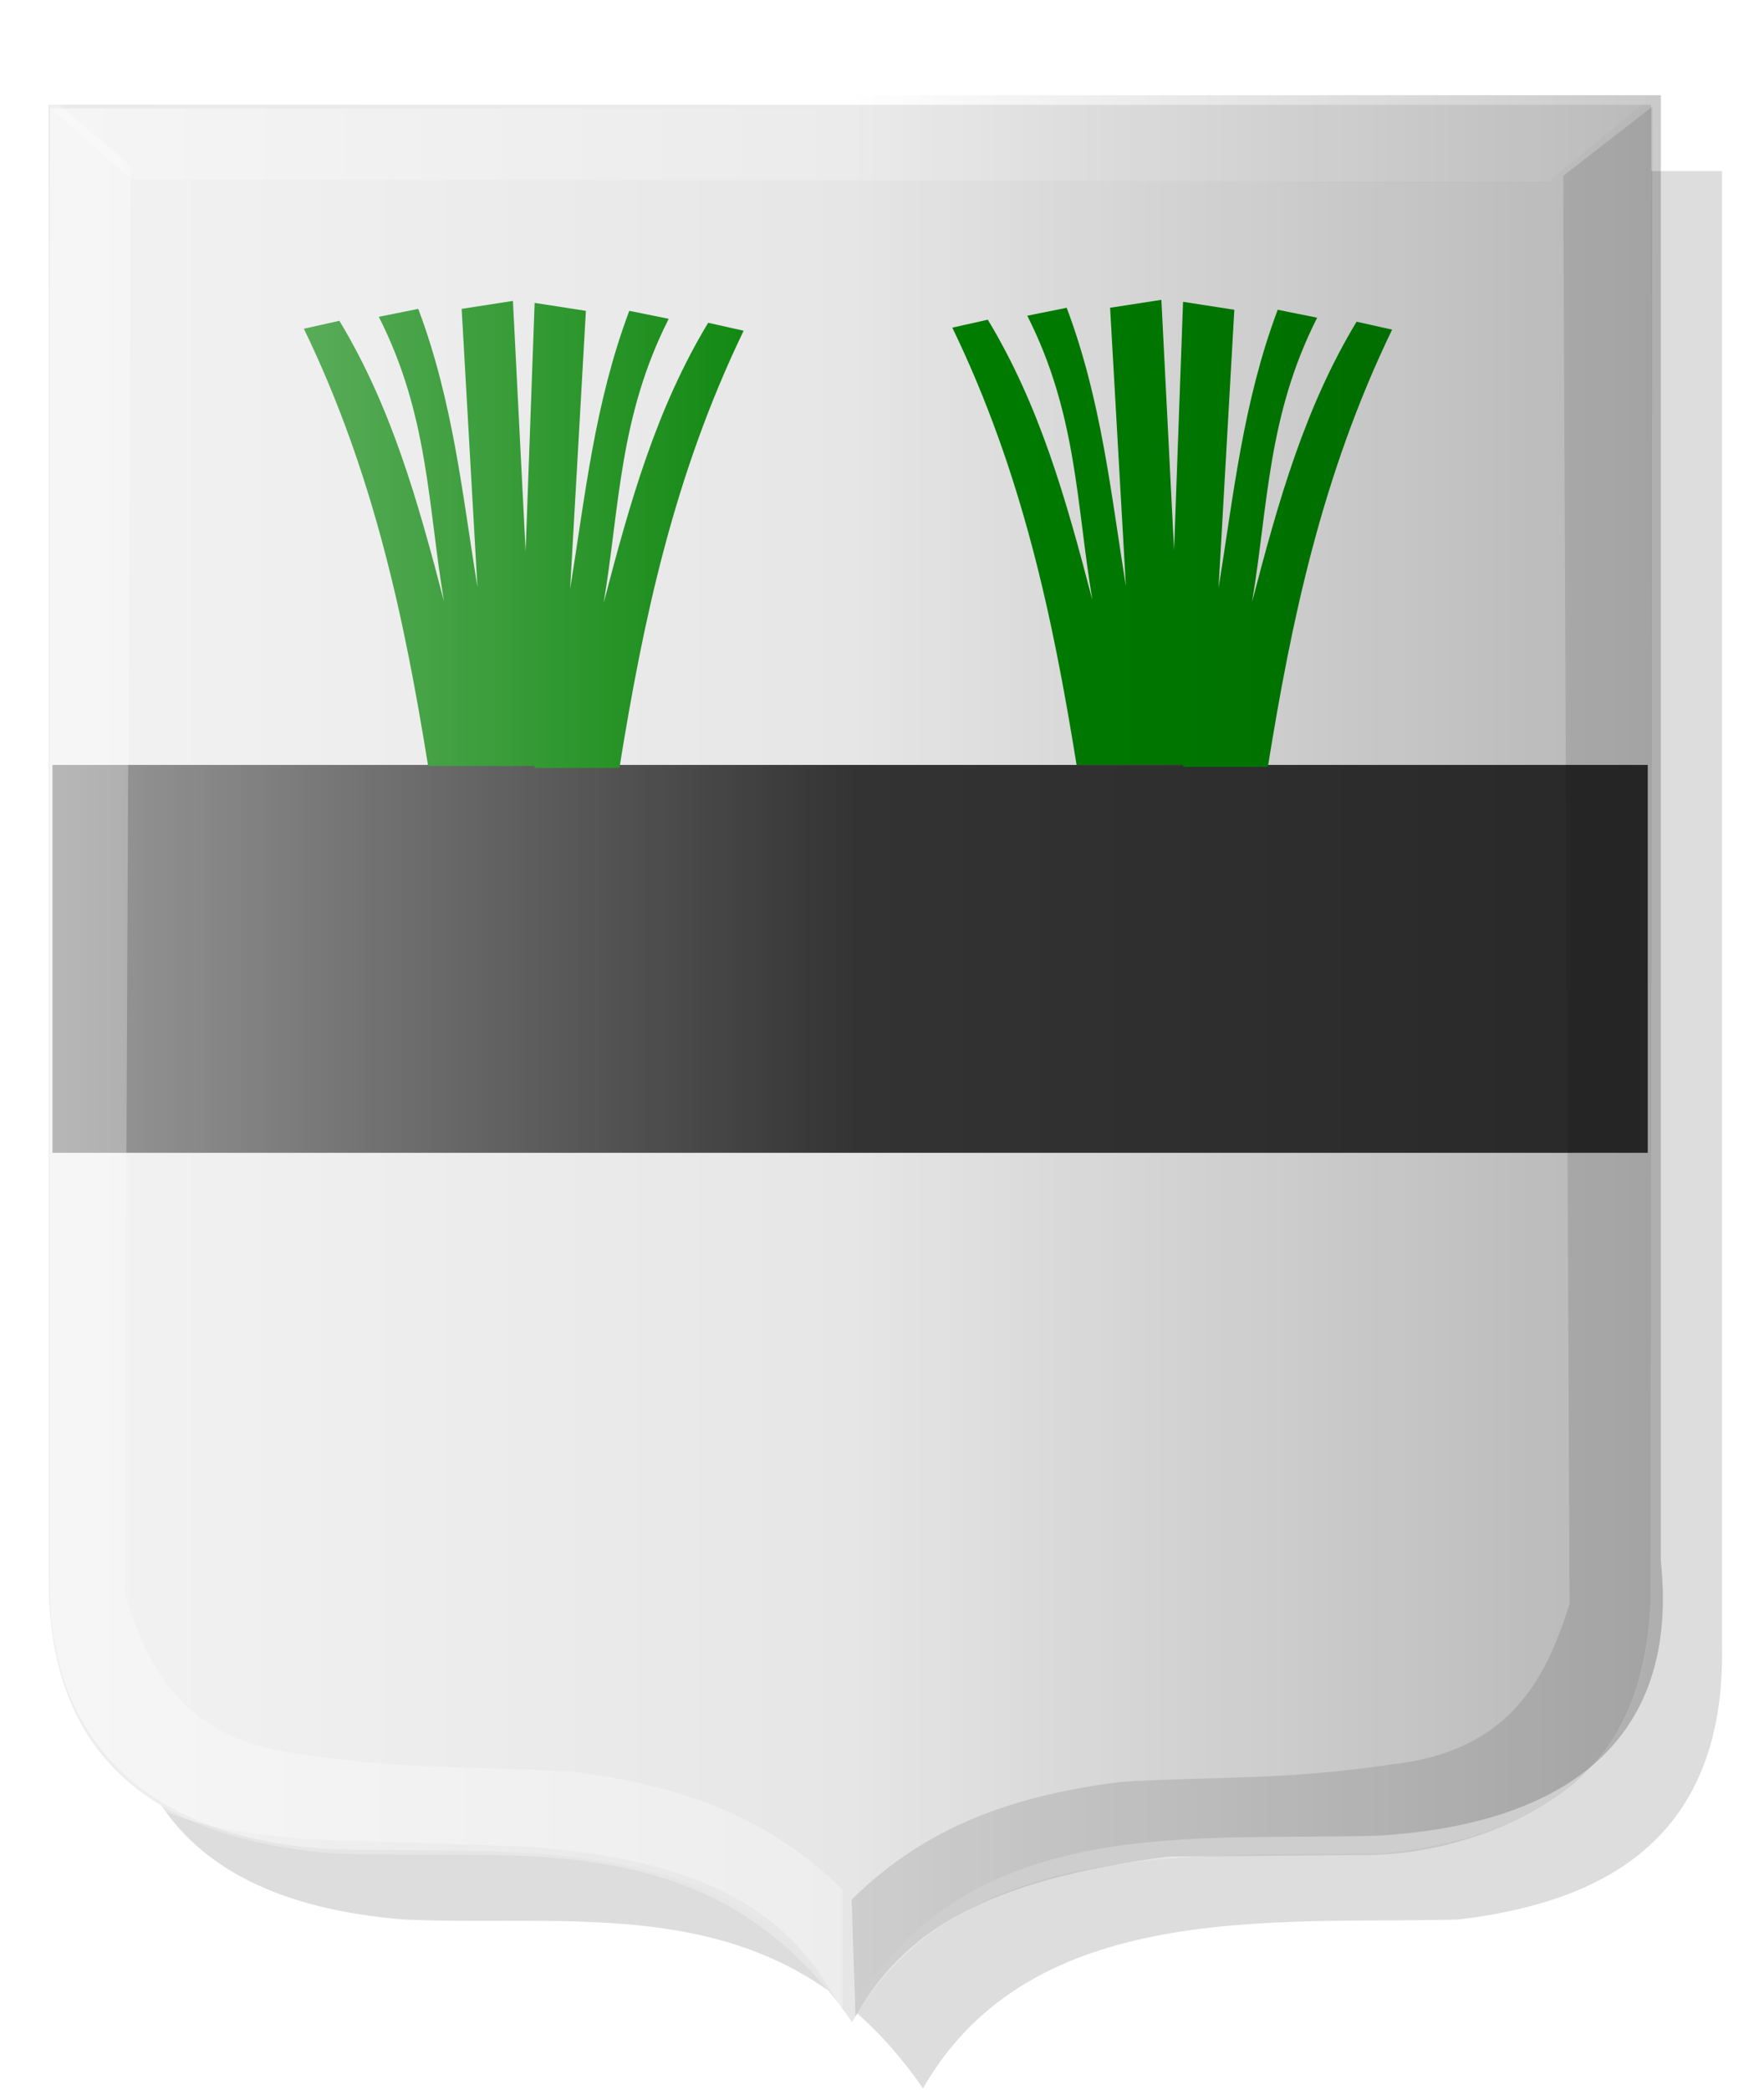
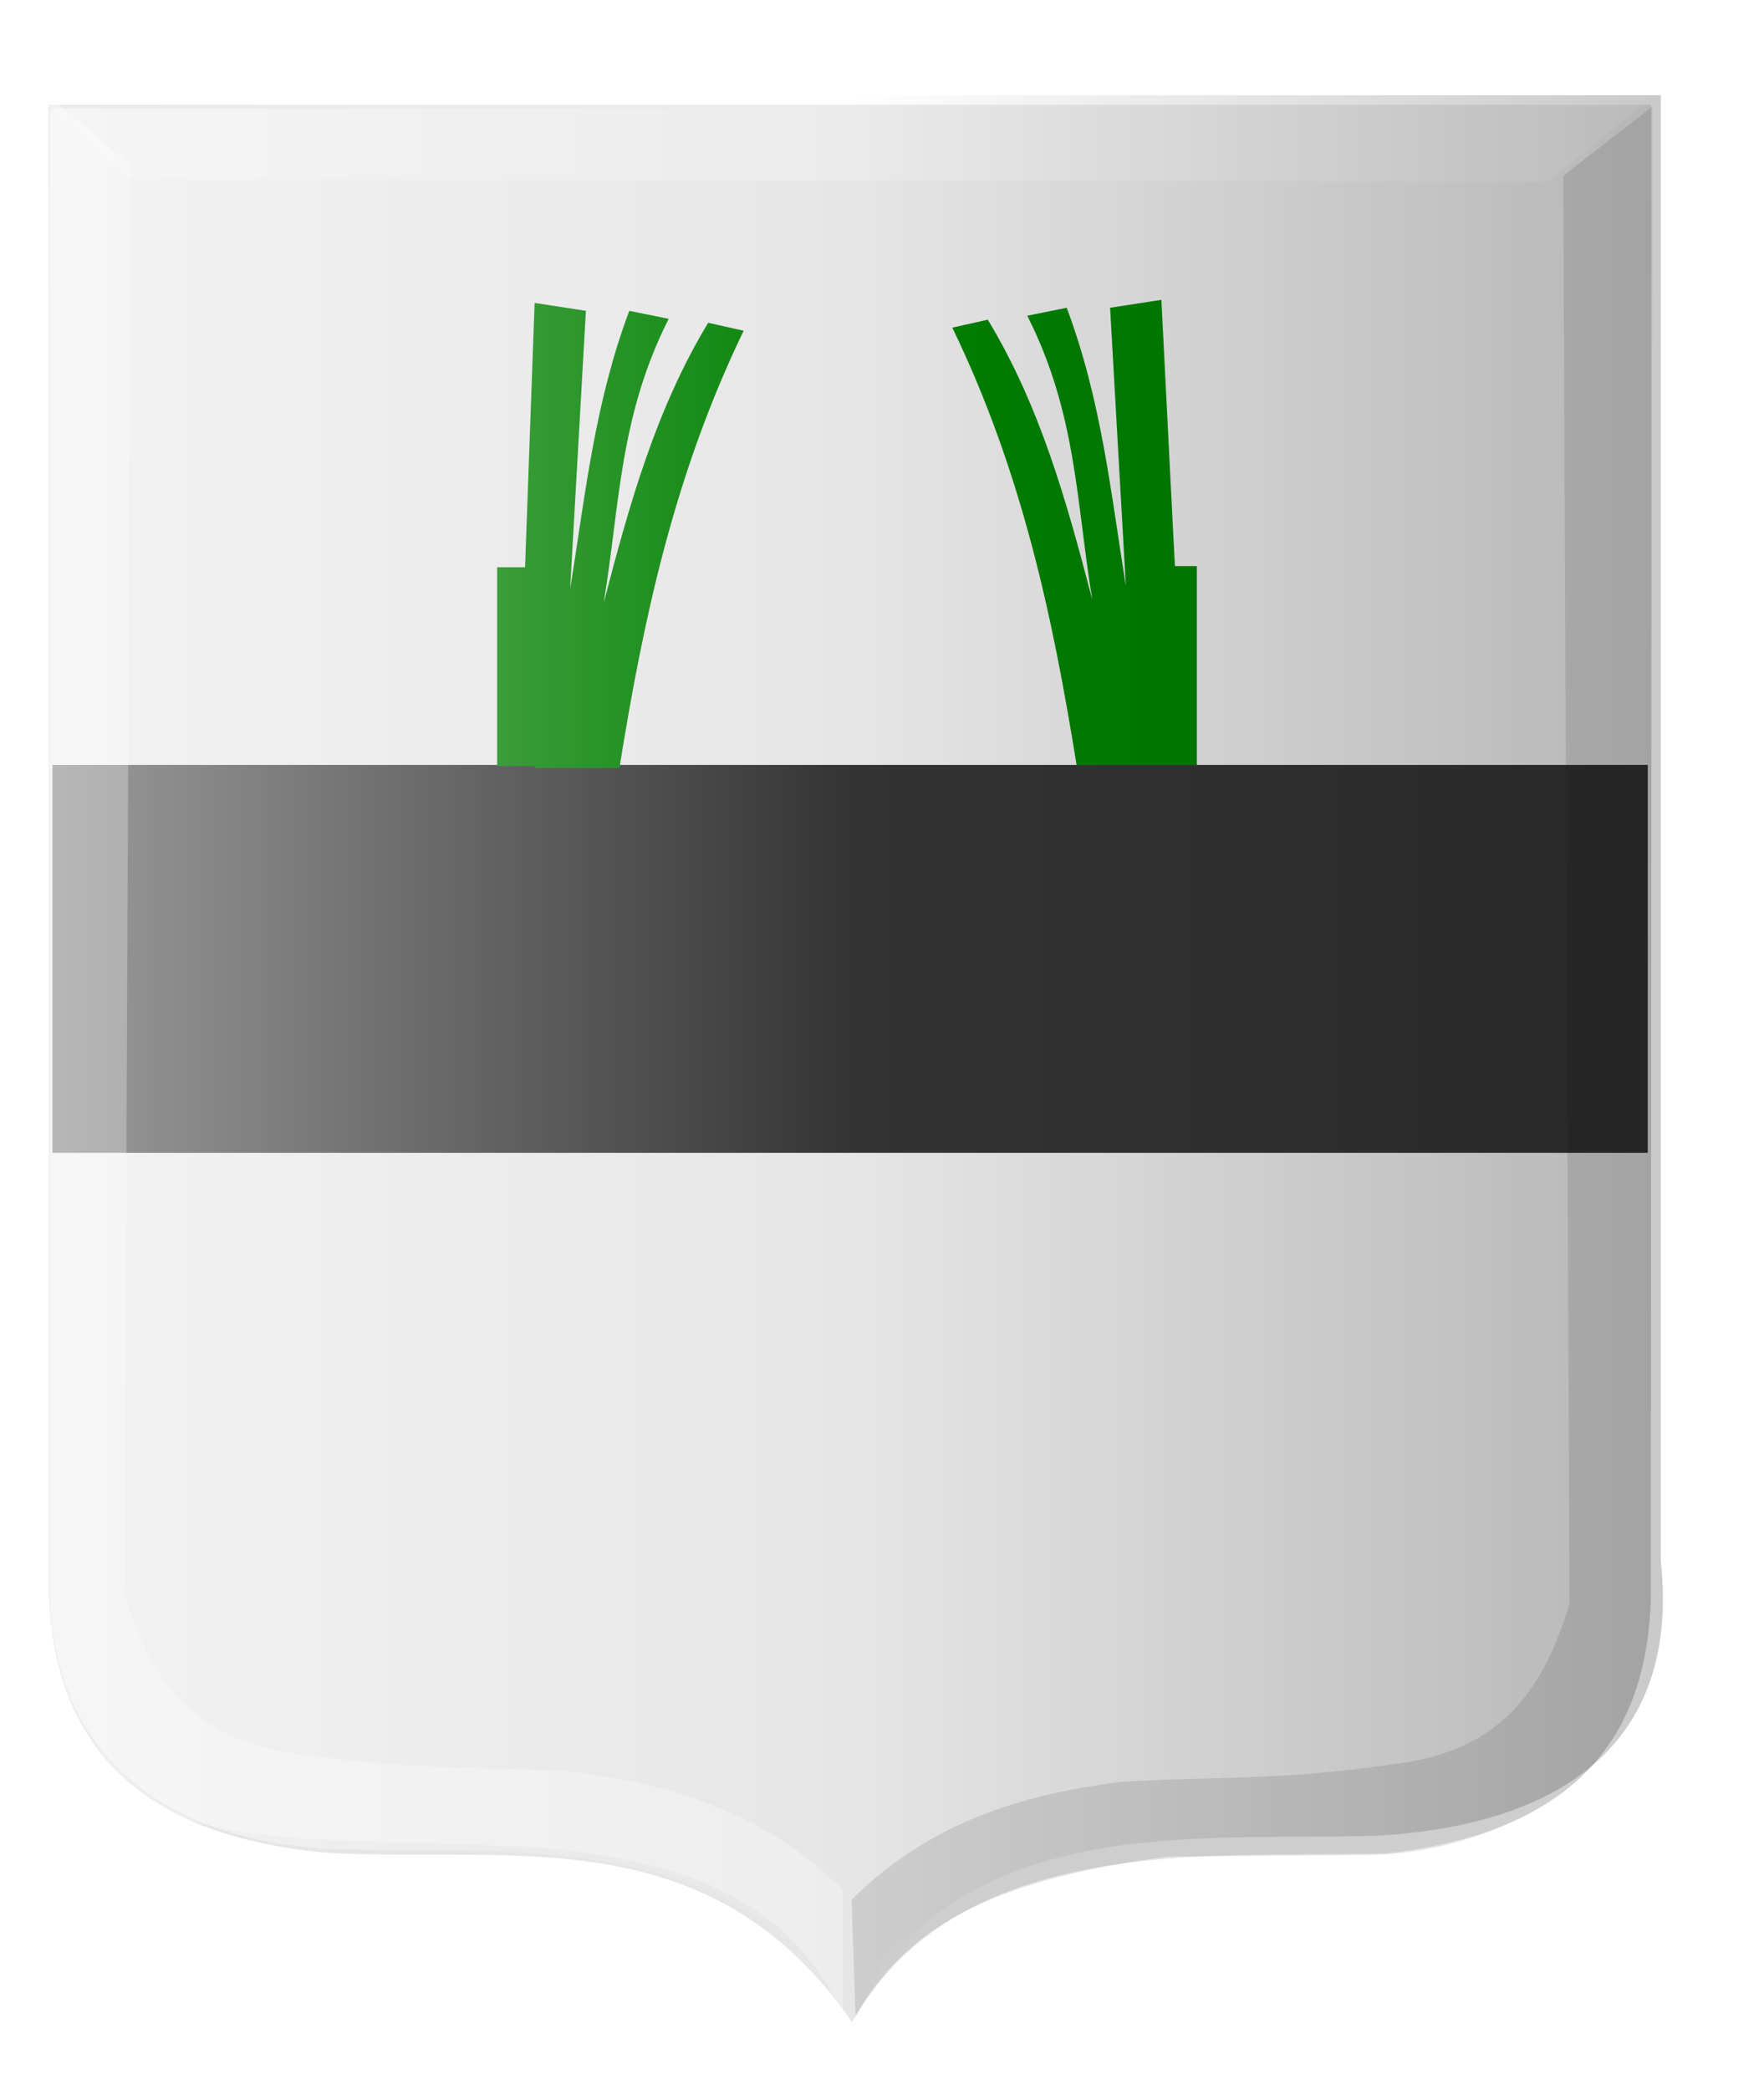
<svg xmlns="http://www.w3.org/2000/svg" xmlns:ns1="http://www.inkscape.org/namespaces/inkscape" xmlns:ns2="http://sodipodi.sourceforge.net/DTD/sodipodi-0.dtd" xmlns:xlink="http://www.w3.org/1999/xlink" id="svg10645" version="1.1" ns1:version="0.47 r22583" width="200" height="237" ns2:docname="Baronie Liesveld wapen.svg">
  <defs id="defs10649">
    <ns1:perspective ns2:type="inkscape:persp3d" ns1:vp_x="0 : 0.5 : 1" ns1:vp_y="0 : 1000 : 0" ns1:vp_z="1 : 0.5 : 1" ns1:persp3d-origin="0.5 : 0.33333333 : 1" id="perspective10653" />
    <ns1:perspective id="perspective10578" ns1:persp3d-origin="0.5 : 0.33333333 : 1" ns1:vp_z="1 : 0.5 : 1" ns1:vp_y="0 : 1000 : 0" ns1:vp_x="0 : 0.5 : 1" ns2:type="inkscape:persp3d" />
    <linearGradient ns1:collect="always" xlink:href="#linearGradient4562" id="linearGradient4568" x1="-1064.496" y1="-198.839" x2="-972.098" y2="-198.839" gradientUnits="userSpaceOnUse" gradientTransform="matrix(-1,0,0,1,-709.553,315.341)" />
    <linearGradient ns1:collect="always" id="linearGradient4562">
      <stop style="stop-color:#000000;stop-opacity:1;" offset="0" id="stop4564" />
      <stop style="stop-color:#000000;stop-opacity:0;" offset="1" id="stop4566" />
    </linearGradient>
    <linearGradient ns1:collect="always" xlink:href="#linearGradient4516" id="linearGradient4522" x1="-1079.559" y1="-111.47" x2="-987.161" y2="-111.47" gradientUnits="userSpaceOnUse" gradientTransform="translate(964.563,233.461)" />
    <linearGradient ns1:collect="always" id="linearGradient4516">
      <stop style="stop-color:#ffffff;stop-opacity:1;" offset="0" id="stop4518" />
      <stop style="stop-color:#ffffff;stop-opacity:0;" offset="1" id="stop4520" />
    </linearGradient>
    <filter id="filter4454" ns1:label="Fancy blur" ns1:menu="Blurs" ns1:menu-tooltip="Smooth colorized contour which allows desaturation and hue rotation" color-interpolation-filters="sRGB">
      <feGaussianBlur id="feGaussianBlur4456" stdDeviation="5" result="result1" />
      <feComposite k4="0" k3="0" k1="0" id="feComposite4458" in2="result1" operator="arithmetic" k2="2" in="result1" />
    </filter>
    <ns1:perspective id="perspective10798" ns1:persp3d-origin="0.5 : 0.33333333 : 1" ns1:vp_z="1 : 0.5 : 1" ns1:vp_y="0 : 1000 : 0" ns1:vp_x="0 : 0.5 : 1" ns2:type="inkscape:persp3d" />
    <ns1:perspective id="perspective10949" ns1:persp3d-origin="0.5 : 0.33333333 : 1" ns1:vp_z="1 : 0.5 : 1" ns1:vp_y="0 : 1000 : 0" ns1:vp_x="0 : 0.5 : 1" ns2:type="inkscape:persp3d" />
    <ns1:perspective id="perspective10965" ns1:persp3d-origin="0.5 : 0.33333333 : 1" ns1:vp_z="1 : 0.5 : 1" ns1:vp_y="0 : 1000 : 0" ns1:vp_x="0 : 0.5 : 1" ns2:type="inkscape:persp3d" />
    <ns1:perspective id="perspective11497" ns1:persp3d-origin="0.5 : 0.33333333 : 1" ns1:vp_z="1 : 0.5 : 1" ns1:vp_y="0 : 1000 : 0" ns1:vp_x="0 : 0.5 : 1" ns2:type="inkscape:persp3d" />
    <ns1:perspective id="perspective11606" ns1:persp3d-origin="0.5 : 0.33333333 : 1" ns1:vp_z="1 : 0.5 : 1" ns1:vp_y="0 : 1000 : 0" ns1:vp_x="0 : 0.5 : 1" ns2:type="inkscape:persp3d" />
    <ns1:perspective id="perspective11748" ns1:persp3d-origin="0.5 : 0.33333333 : 1" ns1:vp_z="1 : 0.5 : 1" ns1:vp_y="0 : 1000 : 0" ns1:vp_x="0 : 0.5 : 1" ns2:type="inkscape:persp3d" />
    <ns1:perspective id="perspective11748-7" ns1:persp3d-origin="0.5 : 0.33333333 : 1" ns1:vp_z="1 : 0.5 : 1" ns1:vp_y="0 : 1000 : 0" ns1:vp_x="0 : 0.5 : 1" ns2:type="inkscape:persp3d" />
    <ns1:perspective id="perspective11748-2" ns1:persp3d-origin="0.5 : 0.33333333 : 1" ns1:vp_z="1 : 0.5 : 1" ns1:vp_y="0 : 1000 : 0" ns1:vp_x="0 : 0.5 : 1" ns2:type="inkscape:persp3d" />
    <ns1:perspective id="perspective11748-28" ns1:persp3d-origin="0.5 : 0.33333333 : 1" ns1:vp_z="1 : 0.5 : 1" ns1:vp_y="0 : 1000 : 0" ns1:vp_x="0 : 0.5 : 1" ns2:type="inkscape:persp3d" />
    <ns1:perspective id="perspective11748-78" ns1:persp3d-origin="0.5 : 0.33333333 : 1" ns1:vp_z="1 : 0.5 : 1" ns1:vp_y="0 : 1000 : 0" ns1:vp_x="0 : 0.5 : 1" ns2:type="inkscape:persp3d" />
    <ns1:perspective id="perspective11748-5" ns1:persp3d-origin="0.5 : 0.33333333 : 1" ns1:vp_z="1 : 0.5 : 1" ns1:vp_y="0 : 1000 : 0" ns1:vp_x="0 : 0.5 : 1" ns2:type="inkscape:persp3d" />
    <ns1:perspective id="perspective11748-1" ns1:persp3d-origin="0.5 : 0.33333333 : 1" ns1:vp_z="1 : 0.5 : 1" ns1:vp_y="0 : 1000 : 0" ns1:vp_x="0 : 0.5 : 1" ns2:type="inkscape:persp3d" />
    <ns1:perspective id="perspective11748-25" ns1:persp3d-origin="0.5 : 0.33333333 : 1" ns1:vp_z="1 : 0.5 : 1" ns1:vp_y="0 : 1000 : 0" ns1:vp_x="0 : 0.5 : 1" ns2:type="inkscape:persp3d" />
    <ns1:perspective id="perspective11833" ns1:persp3d-origin="0.5 : 0.33333333 : 1" ns1:vp_z="1 : 0.5 : 1" ns1:vp_y="0 : 1000 : 0" ns1:vp_x="0 : 0.5 : 1" ns2:type="inkscape:persp3d" />
    <ns1:perspective id="perspective11933" ns1:persp3d-origin="0.5 : 0.33333333 : 1" ns1:vp_z="1 : 0.5 : 1" ns1:vp_y="0 : 1000 : 0" ns1:vp_x="0 : 0.5 : 1" ns2:type="inkscape:persp3d" />
    <linearGradient ns1:collect="always" xlink:href="#linearGradient4562-2" id="linearGradient4568-3" x1="-1064.496" y1="-198.839" x2="-972.098" y2="-198.839" gradientUnits="userSpaceOnUse" gradientTransform="matrix(-1,0,0,1,-709.553,315.341)" />
    <linearGradient ns1:collect="always" id="linearGradient4562-2">
      <stop style="stop-color:#000000;stop-opacity:1;" offset="0" id="stop4564-5" />
      <stop style="stop-color:#000000;stop-opacity:0;" offset="1" id="stop4566-2" />
    </linearGradient>
    <linearGradient y2="-198.839" x2="-972.098" y1="-198.839" x1="-1064.496" gradientTransform="matrix(-1,0,0,1,-703.384,317.339)" gradientUnits="userSpaceOnUse" id="linearGradient11942" xlink:href="#linearGradient4562-2" ns1:collect="always" />
    <ns1:perspective id="perspective11971" ns1:persp3d-origin="0.5 : 0.33333333 : 1" ns1:vp_z="1 : 0.5 : 1" ns1:vp_y="0 : 1000 : 0" ns1:vp_x="0 : 0.5 : 1" ns2:type="inkscape:persp3d" />
    <linearGradient ns1:collect="always" xlink:href="#linearGradient4516-8" id="linearGradient4522-5" x1="-1079.559" y1="-111.47" x2="-987.161" y2="-111.47" gradientUnits="userSpaceOnUse" gradientTransform="translate(241.865,-39.113)" />
    <linearGradient ns1:collect="always" id="linearGradient4516-8">
      <stop style="stop-color:#ffffff;stop-opacity:1;" offset="0" id="stop4518-6" />
      <stop style="stop-color:#ffffff;stop-opacity:0;" offset="1" id="stop4520-7" />
    </linearGradient>
    <linearGradient y2="-111.47" x2="-987.161" y1="-111.47" x1="-1079.559" gradientTransform="translate(973.441,234.904)" gradientUnits="userSpaceOnUse" id="linearGradient11980" xlink:href="#linearGradient4516-8" ns1:collect="always" />
    <ns1:perspective id="perspective16856" ns1:persp3d-origin="0.5 : 0.33333333 : 1" ns1:vp_z="1 : 0.5 : 1" ns1:vp_y="0 : 1000 : 0" ns1:vp_x="0 : 0.5 : 1" ns2:type="inkscape:persp3d" />
    <ns1:perspective id="perspective16878" ns1:persp3d-origin="0.5 : 0.33333333 : 1" ns1:vp_z="1 : 0.5 : 1" ns1:vp_y="0 : 1000 : 0" ns1:vp_x="0 : 0.5 : 1" ns2:type="inkscape:persp3d" />
    <ns1:perspective id="perspective16900" ns1:persp3d-origin="0.5 : 0.33333333 : 1" ns1:vp_z="1 : 0.5 : 1" ns1:vp_y="0 : 1000 : 0" ns1:vp_x="0 : 0.5 : 1" ns2:type="inkscape:persp3d" />
    <ns1:perspective id="perspective16922" ns1:persp3d-origin="0.5 : 0.33333333 : 1" ns1:vp_z="1 : 0.5 : 1" ns1:vp_y="0 : 1000 : 0" ns1:vp_x="0 : 0.5 : 1" ns2:type="inkscape:persp3d" />
    <linearGradient y2="-198.839" x2="-972.098" y1="-198.839" x1="-1064.496" gradientTransform="matrix(-1,0,0,1,-703.384,317.339)" gradientUnits="userSpaceOnUse" id="linearGradient11942-3" xlink:href="#linearGradient4562-2-0" ns1:collect="always" />
    <linearGradient ns1:collect="always" id="linearGradient4562-2-0">
      <stop style="stop-color:#000000;stop-opacity:1;" offset="0" id="stop4564-5-3" />
      <stop style="stop-color:#000000;stop-opacity:0;" offset="1" id="stop4566-2-8" />
    </linearGradient>
    <linearGradient y2="-198.839" x2="-972.098" y1="-198.839" x1="-1064.496" gradientTransform="matrix(-1,0,0,1,-666.814,319.347)" gradientUnits="userSpaceOnUse" id="linearGradient16931" xlink:href="#linearGradient4562-2-0" ns1:collect="always" />
    <ns1:perspective id="perspective16960" ns1:persp3d-origin="0.5 : 0.33333333 : 1" ns1:vp_z="1 : 0.5 : 1" ns1:vp_y="0 : 1000 : 0" ns1:vp_x="0 : 0.5 : 1" ns2:type="inkscape:persp3d" />
    <linearGradient y2="-111.47" x2="-987.161" y1="-111.47" x1="-1079.559" gradientTransform="translate(973.441,234.904)" gradientUnits="userSpaceOnUse" id="linearGradient11980-2" xlink:href="#linearGradient4516-8-5" ns1:collect="always" />
    <linearGradient ns1:collect="always" id="linearGradient4516-8-5">
      <stop style="stop-color:#ffffff;stop-opacity:1;" offset="0" id="stop4518-6-2" />
      <stop style="stop-color:#ffffff;stop-opacity:0;" offset="1" id="stop4520-7-0" />
    </linearGradient>
    <ns1:perspective id="perspective18850" ns1:persp3d-origin="0.5 : 0.33333333 : 1" ns1:vp_z="1 : 0.5 : 1" ns1:vp_y="0 : 1000 : 0" ns1:vp_x="0 : 0.5 : 1" ns2:type="inkscape:persp3d" />
    <ns1:perspective id="perspective19631" ns1:persp3d-origin="0.5 : 0.33333333 : 1" ns1:vp_z="1 : 0.5 : 1" ns1:vp_y="0 : 1000 : 0" ns1:vp_x="0 : 0.5 : 1" ns2:type="inkscape:persp3d" />
    <ns1:perspective id="perspective19731" ns1:persp3d-origin="0.5 : 0.33333333 : 1" ns1:vp_z="1 : 0.5 : 1" ns1:vp_y="0 : 1000 : 0" ns1:vp_x="0 : 0.5 : 1" ns2:type="inkscape:persp3d" />
    <linearGradient y2="-198.839" x2="-972.098" y1="-198.839" x1="-1064.496" gradientTransform="matrix(-1,0,0,1,-666.814,319.347)" gradientUnits="userSpaceOnUse" id="linearGradient16931-7" xlink:href="#linearGradient4562-2-0-9" ns1:collect="always" />
    <linearGradient ns1:collect="always" id="linearGradient4562-2-0-9">
      <stop style="stop-color:#000000;stop-opacity:1;" offset="0" id="stop4564-5-3-8" />
      <stop style="stop-color:#000000;stop-opacity:0;" offset="1" id="stop4566-2-8-3" />
    </linearGradient>
    <ns1:perspective id="perspective5755" ns1:persp3d-origin="0.5 : 0.33333333 : 1" ns1:vp_z="1 : 0.5 : 1" ns1:vp_y="0 : 1000 : 0" ns1:vp_x="0 : 0.5 : 1" ns2:type="inkscape:persp3d" />
    <filter color-interpolation-filters="sRGB" ns1:menu-tooltip="Smooth colorized contour which allows desaturation and hue rotation" ns1:menu="Blurs" ns1:label="Fancy blur" id="filter4454-52">
      <feGaussianBlur result="result1" stdDeviation="5" id="feGaussianBlur4456-8" />
      <feComposite in="result1" k2="2" operator="arithmetic" in2="result1" id="feComposite4458-1" k1="0" k3="0" k4="0" />
    </filter>
    <filter id="filter4454-1" ns1:label="Fancy blur" ns1:menu="Blurs" ns1:menu-tooltip="Smooth colorized contour which allows desaturation and hue rotation" color-interpolation-filters="sRGB">
      <feGaussianBlur id="feGaussianBlur4456-7" stdDeviation="5" result="result1" />
      <feComposite k4="0" k3="0" k1="0" id="feComposite4458-4" in2="result1" operator="arithmetic" k2="2" in="result1" />
    </filter>
    <ns1:perspective id="perspective8893" ns1:persp3d-origin="0.5 : 0.33333333 : 1" ns1:vp_z="1 : 0.5 : 1" ns1:vp_y="0 : 1000 : 0" ns1:vp_x="0 : 0.5 : 1" ns2:type="inkscape:persp3d" />
    <filter id="filter4454-18" ns1:label="Fancy blur" ns1:menu="Blurs" ns1:menu-tooltip="Smooth colorized contour which allows desaturation and hue rotation" color-interpolation-filters="sRGB">
      <feGaussianBlur id="feGaussianBlur4456-9" stdDeviation="5" result="result1" />
      <feComposite k4="0" k3="0" k1="0" id="feComposite4458-2" in2="result1" operator="arithmetic" k2="2" in="result1" />
    </filter>
    <ns1:perspective ns2:type="inkscape:persp3d" ns1:vp_x="0 : 0.5 : 1" ns1:vp_y="0 : 1000 : 0" ns1:vp_z="1 : 0.5 : 1" ns1:persp3d-origin="0.5 : 0.33333333 : 1" id="perspective7501" />
    <ns1:perspective ns2:type="inkscape:persp3d" ns1:vp_x="0 : 0.5 : 1" ns1:vp_y="0 : 1000 : 0" ns1:vp_z="1 : 0.5 : 1" ns1:persp3d-origin="0.5 : 0.33333333 : 1" id="perspective7479" />
    <ns1:perspective ns2:type="inkscape:persp3d" ns1:vp_x="0 : 0.5 : 1" ns1:vp_y="0 : 1000 : 0" ns1:vp_z="1 : 0.5 : 1" ns1:persp3d-origin="0.5 : 0.33333333 : 1" id="perspective7457" />
    <linearGradient id="linearGradient4562-2-0-9-4" ns1:collect="always">
      <stop id="stop4564-5-3-8-2" offset="0" style="stop-color:#000000;stop-opacity:1;" />
      <stop id="stop4566-2-8-3-3" offset="1" style="stop-color:#000000;stop-opacity:0;" />
    </linearGradient>
    <linearGradient ns1:collect="always" xlink:href="#linearGradient4562-2-0-9-4" id="linearGradient19740-1" gradientUnits="userSpaceOnUse" gradientTransform="matrix(-1,0,0,1,-728.574,315.331)" x1="-1064.496" y1="-198.839" x2="-972.098" y2="-198.839" />
    <ns1:perspective ns2:type="inkscape:persp3d" ns1:vp_x="0 : 0.5 : 1" ns1:vp_y="0 : 1000 : 0" ns1:vp_z="1 : 0.5 : 1" ns1:persp3d-origin="0.5 : 0.33333333 : 1" id="perspective7419" />
    <linearGradient id="linearGradient4516-8-5-5" ns1:collect="always">
      <stop id="stop4518-6-2-2" offset="0" style="stop-color:#ffffff;stop-opacity:1;" />
      <stop id="stop4520-7-0-76" offset="1" style="stop-color:#ffffff;stop-opacity:0;" />
    </linearGradient>
    <linearGradient ns1:collect="always" xlink:href="#linearGradient4516-8-5-5" id="linearGradient16969-1" gradientUnits="userSpaceOnUse" gradientTransform="translate(959.046,230.975)" x1="-1079.559" y1="-111.47" x2="-987.161" y2="-111.47" />
    <ns1:perspective ns2:type="inkscape:persp3d" ns1:vp_x="0 : 0.5 : 1" ns1:vp_y="0 : 1000 : 0" ns1:vp_z="1 : 0.5 : 1" ns1:persp3d-origin="0.5 : 0.33333333 : 1" id="perspective7381" />
    <ns1:perspective ns2:type="inkscape:persp3d" ns1:vp_x="0 : 0.5 : 1" ns1:vp_y="0 : 1000 : 0" ns1:vp_z="1 : 0.5 : 1" ns1:persp3d-origin="0.5 : 0.33333333 : 1" id="perspective7359" />
    <filter color-interpolation-filters="sRGB" ns1:menu-tooltip="Smooth colorized contour which allows desaturation and hue rotation" ns1:menu="Blurs" ns1:label="Fancy blur" id="filter4454-1-6">
      <feGaussianBlur result="result1" stdDeviation="5" id="feGaussianBlur4456-7-0" />
      <feComposite in="result1" k2="2" operator="arithmetic" in2="result1" id="feComposite4458-4-7" k1="0" k3="0" k4="0" />
    </filter>
    <linearGradient id="linearGradient4516-8-5-7-0" ns1:collect="always">
      <stop id="stop4518-6-2-4-1" offset="0" style="stop-color:#ffffff;stop-opacity:1;" />
      <stop id="stop4520-7-0-7-4" offset="1" style="stop-color:#ffffff;stop-opacity:0;" />
    </linearGradient>
    <linearGradient ns1:collect="always" xlink:href="#linearGradient4516-8-5-7-0" id="linearGradient28512-0" gradientUnits="userSpaceOnUse" gradientTransform="matrix(0.388,0,0,0.365,483.947,153.653)" x1="-1079.559" y1="-111.47" x2="-987.161" y2="-111.47" />
    <linearGradient id="linearGradient4562-2-0-3-4" ns1:collect="always">
      <stop id="stop4564-5-3-7-1" offset="0" style="stop-color:#000000;stop-opacity:1;" />
      <stop id="stop4566-2-8-1-2" offset="1" style="stop-color:#000000;stop-opacity:0;" />
    </linearGradient>
    <linearGradient ns1:collect="always" xlink:href="#linearGradient4562-2-0-3-4" id="linearGradient28550-5" gradientUnits="userSpaceOnUse" gradientTransform="matrix(-0.388,0,0,0.365,-276.747,185.769)" x1="-1064.496" y1="-198.839" x2="-972.098" y2="-198.839" />
    <linearGradient ns1:collect="always" id="linearGradient4516-8-9-7-0-4-7-2-6">
      <stop style="stop-color:#ffffff;stop-opacity:1;" offset="0" id="stop4518-4-9-0-5-5-4-9-5" />
      <stop style="stop-color:#ffffff;stop-opacity:0;" offset="1" id="stop4520-9-6-6-6-7-0-0-7" />
    </linearGradient>
    <linearGradient y2="-111.47" x2="-987.161" y1="-111.47" x1="-1079.559" gradientTransform="matrix(1,0,0,1.008,1089.458,232.903)" gradientUnits="userSpaceOnUse" id="linearGradient21365-1" xlink:href="#linearGradient4516-8-9-7-0-4-7-2-6" ns1:collect="always" />
    <linearGradient ns1:collect="always" id="linearGradient4562-7-6-4-3-6-8-2">
      <stop style="stop-color:#000000;stop-opacity:1;" offset="0" id="stop4564-8-5-9-8-5-3-6" />
      <stop style="stop-color:#000000;stop-opacity:0;" offset="1" id="stop4566-8-1-2-4-7-0-0" />
    </linearGradient>
    <linearGradient y2="-198.839" x2="-972.098" y1="-198.839" x1="-1064.496" gradientTransform="matrix(-1,0,0,1,-871.305,317.252)" gradientUnits="userSpaceOnUse" id="linearGradient21327-7" xlink:href="#linearGradient4562-7-6-4-3-6-8-2" ns1:collect="always" />
    <filter id="filter4454-52-9" ns1:label="Fancy blur" ns1:menu="Blurs" ns1:menu-tooltip="Smooth colorized contour which allows desaturation and hue rotation" color-interpolation-filters="sRGB">
      <feGaussianBlur id="feGaussianBlur4456-8-7" stdDeviation="5" result="result1" />
      <feComposite k4="0" k3="0" k1="0" id="feComposite4458-1-3" in2="result1" operator="arithmetic" k2="2" in="result1" />
    </filter>
    <ns1:perspective ns2:type="inkscape:persp3d" ns1:vp_x="0 : 0.5 : 1" ns1:vp_y="0 : 1000 : 0" ns1:vp_z="1 : 0.5 : 1" ns1:persp3d-origin="0.5 : 0.33333333 : 1" id="perspective5755-0" />
    <linearGradient ns1:collect="always" xlink:href="#linearGradient4562-2-0-9-1" id="linearGradient19740-2" gradientUnits="userSpaceOnUse" gradientTransform="matrix(-1,0,0,1,-728.574,315.331)" x1="-1064.496" y1="-198.839" x2="-972.098" y2="-198.839" />
    <linearGradient id="linearGradient4562-2-0-9-1" ns1:collect="always">
      <stop id="stop4564-5-3-8-5" offset="0" style="stop-color:#000000;stop-opacity:1;" />
      <stop id="stop4566-2-8-3-4" offset="1" style="stop-color:#000000;stop-opacity:0;" />
    </linearGradient>
    <linearGradient ns1:collect="always" xlink:href="#linearGradient4562-2-0-9-1" id="linearGradient16931-7-6" gradientUnits="userSpaceOnUse" gradientTransform="matrix(-1,0,0,1,-666.814,319.347)" x1="-1064.496" y1="-198.839" x2="-972.098" y2="-198.839" />
    <ns1:perspective ns2:type="inkscape:persp3d" ns1:vp_x="0 : 0.5 : 1" ns1:vp_y="0 : 1000 : 0" ns1:vp_z="1 : 0.5 : 1" ns1:persp3d-origin="0.5 : 0.33333333 : 1" id="perspective19731-3" />
    <ns1:perspective ns2:type="inkscape:persp3d" ns1:vp_x="0 : 0.5 : 1" ns1:vp_y="0 : 1000 : 0" ns1:vp_z="1 : 0.5 : 1" ns1:persp3d-origin="0.5 : 0.33333333 : 1" id="perspective19631-6" />
    <ns1:perspective ns2:type="inkscape:persp3d" ns1:vp_x="0 : 0.5 : 1" ns1:vp_y="0 : 1000 : 0" ns1:vp_z="1 : 0.5 : 1" ns1:persp3d-origin="0.5 : 0.33333333 : 1" id="perspective18850-7" />
    <linearGradient ns1:collect="always" xlink:href="#linearGradient4516-8-5-59" id="linearGradient16969-0" gradientUnits="userSpaceOnUse" gradientTransform="translate(959.046,230.975)" x1="-1079.559" y1="-111.47" x2="-987.161" y2="-111.47" />
    <linearGradient id="linearGradient4516-8-5-59" ns1:collect="always">
      <stop id="stop4518-6-2-8" offset="0" style="stop-color:#ffffff;stop-opacity:1;" />
      <stop id="stop4520-7-0-4" offset="1" style="stop-color:#ffffff;stop-opacity:0;" />
    </linearGradient>
    <linearGradient ns1:collect="always" xlink:href="#linearGradient4516-8-5-59" id="linearGradient11980-2-3" gradientUnits="userSpaceOnUse" gradientTransform="translate(973.441,234.904)" x1="-1079.559" y1="-111.47" x2="-987.161" y2="-111.47" />
    <ns1:perspective ns2:type="inkscape:persp3d" ns1:vp_x="0 : 0.5 : 1" ns1:vp_y="0 : 1000 : 0" ns1:vp_z="1 : 0.5 : 1" ns1:persp3d-origin="0.5 : 0.33333333 : 1" id="perspective16960-1" />
    <linearGradient ns1:collect="always" xlink:href="#linearGradient4562-2-0-7" id="linearGradient16931-9" gradientUnits="userSpaceOnUse" gradientTransform="matrix(-1,0,0,1,-666.814,319.347)" x1="-1064.496" y1="-198.839" x2="-972.098" y2="-198.839" />
    <linearGradient id="linearGradient4562-2-0-7" ns1:collect="always">
      <stop id="stop4564-5-3-88" offset="0" style="stop-color:#000000;stop-opacity:1;" />
      <stop id="stop4566-2-8-2" offset="1" style="stop-color:#000000;stop-opacity:0;" />
    </linearGradient>
    <linearGradient ns1:collect="always" xlink:href="#linearGradient4562-2-0-7" id="linearGradient11942-3-3" gradientUnits="userSpaceOnUse" gradientTransform="matrix(-1,0,0,1,-703.384,317.339)" x1="-1064.496" y1="-198.839" x2="-972.098" y2="-198.839" />
    <ns1:perspective ns2:type="inkscape:persp3d" ns1:vp_x="0 : 0.5 : 1" ns1:vp_y="0 : 1000 : 0" ns1:vp_z="1 : 0.5 : 1" ns1:persp3d-origin="0.5 : 0.33333333 : 1" id="perspective16922-6" />
    <ns1:perspective ns2:type="inkscape:persp3d" ns1:vp_x="0 : 0.5 : 1" ns1:vp_y="0 : 1000 : 0" ns1:vp_z="1 : 0.5 : 1" ns1:persp3d-origin="0.5 : 0.33333333 : 1" id="perspective16900-9" />
    <ns1:perspective ns2:type="inkscape:persp3d" ns1:vp_x="0 : 0.5 : 1" ns1:vp_y="0 : 1000 : 0" ns1:vp_z="1 : 0.5 : 1" ns1:persp3d-origin="0.5 : 0.33333333 : 1" id="perspective16878-4" />
    <ns1:perspective ns2:type="inkscape:persp3d" ns1:vp_x="0 : 0.5 : 1" ns1:vp_y="0 : 1000 : 0" ns1:vp_z="1 : 0.5 : 1" ns1:persp3d-origin="0.5 : 0.33333333 : 1" id="perspective16856-8" />
    <linearGradient ns1:collect="always" xlink:href="#linearGradient4516-8-0" id="linearGradient11980-1" gradientUnits="userSpaceOnUse" gradientTransform="translate(973.441,234.904)" x1="-1079.559" y1="-111.47" x2="-987.161" y2="-111.47" />
    <linearGradient id="linearGradient4516-8-0" ns1:collect="always">
      <stop id="stop4518-6-6" offset="0" style="stop-color:#ffffff;stop-opacity:1;" />
      <stop id="stop4520-7-6" offset="1" style="stop-color:#ffffff;stop-opacity:0;" />
    </linearGradient>
    <linearGradient gradientTransform="translate(241.865,-39.113)" gradientUnits="userSpaceOnUse" y2="-111.47" x2="-987.161" y1="-111.47" x1="-1079.559" id="linearGradient4522-5-6" xlink:href="#linearGradient4516-8-0" ns1:collect="always" />
    <ns1:perspective ns2:type="inkscape:persp3d" ns1:vp_x="0 : 0.5 : 1" ns1:vp_y="0 : 1000 : 0" ns1:vp_z="1 : 0.5 : 1" ns1:persp3d-origin="0.5 : 0.33333333 : 1" id="perspective11971-4" />
    <linearGradient ns1:collect="always" xlink:href="#linearGradient4562-2-8" id="linearGradient11942-4" gradientUnits="userSpaceOnUse" gradientTransform="matrix(-1,0,0,1,-703.384,317.339)" x1="-1064.496" y1="-198.839" x2="-972.098" y2="-198.839" />
    <linearGradient id="linearGradient4562-2-8" ns1:collect="always">
      <stop id="stop4564-5-9" offset="0" style="stop-color:#000000;stop-opacity:1;" />
      <stop id="stop4566-2-3" offset="1" style="stop-color:#000000;stop-opacity:0;" />
    </linearGradient>
    <linearGradient gradientTransform="matrix(-1,0,0,1,-709.553,315.341)" gradientUnits="userSpaceOnUse" y2="-198.839" x2="-972.098" y1="-198.839" x1="-1064.496" id="linearGradient4568-3-3" xlink:href="#linearGradient4562-2-8" ns1:collect="always" />
    <ns1:perspective ns2:type="inkscape:persp3d" ns1:vp_x="0 : 0.5 : 1" ns1:vp_y="0 : 1000 : 0" ns1:vp_z="1 : 0.5 : 1" ns1:persp3d-origin="0.5 : 0.33333333 : 1" id="perspective11933-1" />
    <ns1:perspective ns2:type="inkscape:persp3d" ns1:vp_x="0 : 0.5 : 1" ns1:vp_y="0 : 1000 : 0" ns1:vp_z="1 : 0.5 : 1" ns1:persp3d-origin="0.5 : 0.33333333 : 1" id="perspective11833-6" />
    <ns1:perspective ns2:type="inkscape:persp3d" ns1:vp_x="0 : 0.5 : 1" ns1:vp_y="0 : 1000 : 0" ns1:vp_z="1 : 0.5 : 1" ns1:persp3d-origin="0.5 : 0.33333333 : 1" id="perspective11748-25-0" />
    <ns1:perspective ns2:type="inkscape:persp3d" ns1:vp_x="0 : 0.5 : 1" ns1:vp_y="0 : 1000 : 0" ns1:vp_z="1 : 0.5 : 1" ns1:persp3d-origin="0.5 : 0.33333333 : 1" id="perspective11748-1-0" />
    <ns1:perspective ns2:type="inkscape:persp3d" ns1:vp_x="0 : 0.5 : 1" ns1:vp_y="0 : 1000 : 0" ns1:vp_z="1 : 0.5 : 1" ns1:persp3d-origin="0.5 : 0.33333333 : 1" id="perspective11748-5-9" />
    <ns1:perspective ns2:type="inkscape:persp3d" ns1:vp_x="0 : 0.5 : 1" ns1:vp_y="0 : 1000 : 0" ns1:vp_z="1 : 0.5 : 1" ns1:persp3d-origin="0.5 : 0.33333333 : 1" id="perspective11748-78-0" />
    <ns1:perspective ns2:type="inkscape:persp3d" ns1:vp_x="0 : 0.5 : 1" ns1:vp_y="0 : 1000 : 0" ns1:vp_z="1 : 0.5 : 1" ns1:persp3d-origin="0.5 : 0.33333333 : 1" id="perspective11748-28-5" />
    <ns1:perspective ns2:type="inkscape:persp3d" ns1:vp_x="0 : 0.5 : 1" ns1:vp_y="0 : 1000 : 0" ns1:vp_z="1 : 0.5 : 1" ns1:persp3d-origin="0.5 : 0.33333333 : 1" id="perspective11748-2-6" />
    <ns1:perspective ns2:type="inkscape:persp3d" ns1:vp_x="0 : 0.5 : 1" ns1:vp_y="0 : 1000 : 0" ns1:vp_z="1 : 0.5 : 1" ns1:persp3d-origin="0.5 : 0.33333333 : 1" id="perspective11748-7-8" />
    <ns1:perspective ns2:type="inkscape:persp3d" ns1:vp_x="0 : 0.5 : 1" ns1:vp_y="0 : 1000 : 0" ns1:vp_z="1 : 0.5 : 1" ns1:persp3d-origin="0.5 : 0.33333333 : 1" id="perspective11748-24" />
    <ns1:perspective ns2:type="inkscape:persp3d" ns1:vp_x="0 : 0.5 : 1" ns1:vp_y="0 : 1000 : 0" ns1:vp_z="1 : 0.5 : 1" ns1:persp3d-origin="0.5 : 0.33333333 : 1" id="perspective11606-0" />
    <ns1:perspective ns2:type="inkscape:persp3d" ns1:vp_x="0 : 0.5 : 1" ns1:vp_y="0 : 1000 : 0" ns1:vp_z="1 : 0.5 : 1" ns1:persp3d-origin="0.5 : 0.33333333 : 1" id="perspective11497-6" />
    <ns1:perspective ns2:type="inkscape:persp3d" ns1:vp_x="0 : 0.5 : 1" ns1:vp_y="0 : 1000 : 0" ns1:vp_z="1 : 0.5 : 1" ns1:persp3d-origin="0.5 : 0.33333333 : 1" id="perspective10965-8" />
    <ns1:perspective ns2:type="inkscape:persp3d" ns1:vp_x="0 : 0.5 : 1" ns1:vp_y="0 : 1000 : 0" ns1:vp_z="1 : 0.5 : 1" ns1:persp3d-origin="0.5 : 0.33333333 : 1" id="perspective10949-2" />
    <ns1:perspective ns2:type="inkscape:persp3d" ns1:vp_x="0 : 0.5 : 1" ns1:vp_y="0 : 1000 : 0" ns1:vp_z="1 : 0.5 : 1" ns1:persp3d-origin="0.5 : 0.33333333 : 1" id="perspective10798-0" />
    <filter color-interpolation-filters="sRGB" ns1:menu-tooltip="Smooth colorized contour which allows desaturation and hue rotation" ns1:menu="Blurs" ns1:label="Fancy blur" id="filter4454-9">
      <feGaussianBlur result="result1" stdDeviation="5" id="feGaussianBlur4456-86" />
      <feComposite in="result1" k2="2" operator="arithmetic" in2="result1" id="feComposite4458-5" k1="0" k3="0" k4="0" />
    </filter>
    <linearGradient id="linearGradient4516-9" ns1:collect="always">
      <stop id="stop4518-3" offset="0" style="stop-color:#ffffff;stop-opacity:1;" />
      <stop id="stop4520-1" offset="1" style="stop-color:#ffffff;stop-opacity:0;" />
    </linearGradient>
    <linearGradient gradientTransform="translate(964.563,233.461)" gradientUnits="userSpaceOnUse" y2="-111.47" x2="-987.161" y1="-111.47" x1="-1079.559" id="linearGradient4522-7" xlink:href="#linearGradient4516-9" ns1:collect="always" />
    <linearGradient id="linearGradient4562-7" ns1:collect="always">
      <stop id="stop4564-4" offset="0" style="stop-color:#000000;stop-opacity:1;" />
      <stop id="stop4566-27" offset="1" style="stop-color:#000000;stop-opacity:0;" />
    </linearGradient>
    <linearGradient gradientTransform="matrix(-1,0,0,1,-709.553,315.341)" gradientUnits="userSpaceOnUse" y2="-198.839" x2="-972.098" y1="-198.839" x1="-1064.496" id="linearGradient4568-38" xlink:href="#linearGradient4562-7" ns1:collect="always" />
    <ns1:perspective ns2:type="inkscape:persp3d" ns1:vp_x="0 : 0.5 : 1" ns1:vp_y="0 : 1000 : 0" ns1:vp_z="1 : 0.5 : 1" ns1:persp3d-origin="0.5 : 0.33333333 : 1" id="perspective10578-1" />
    <ns1:perspective id="perspective10653-1" ns1:persp3d-origin="0.5 : 0.33333333 : 1" ns1:vp_z="1 : 0.5 : 1" ns1:vp_y="0 : 1000 : 0" ns1:vp_x="0 : 0.5 : 1" ns2:type="inkscape:persp3d" />
    <ns1:perspective id="perspective33849" ns1:persp3d-origin="0.5 : 0.33333333 : 1" ns1:vp_z="1 : 0.5 : 1" ns1:vp_y="0 : 1000 : 0" ns1:vp_x="0 : 0.5 : 1" ns2:type="inkscape:persp3d" />
    <filter color-interpolation-filters="sRGB" ns1:menu-tooltip="Smooth colorized contour which allows desaturation and hue rotation" ns1:menu="Blurs" ns1:label="Fancy blur" id="filter4454-22-8-3">
      <feGaussianBlur result="result1" stdDeviation="5" id="feGaussianBlur4456-64-9-2" />
      <feComposite in="result1" k2="2" operator="arithmetic" in2="result1" id="feComposite4458-07-3-8" k1="0" k3="0" k4="0" />
    </filter>
    <linearGradient y2="-198.839" x2="-972.098" y1="-198.839" x1="-1064.496" gradientTransform="matrix(-1,0,0,1,-873.184,318.845)" gradientUnits="userSpaceOnUse" id="linearGradient32859" xlink:href="#linearGradient4562-0-3-1-5-3-0" ns1:collect="always" />
    <linearGradient id="linearGradient4562-0-3-1-5-3-0" ns1:collect="always">
      <stop id="stop4564-7-2-5-7-7-5" offset="0" style="stop-color:#000000;stop-opacity:1;" />
      <stop id="stop4566-1-4-7-7-1-4" offset="1" style="stop-color:#000000;stop-opacity:0;" />
    </linearGradient>
    <ns1:perspective id="perspective33932" ns1:persp3d-origin="0.5 : 0.33333333 : 1" ns1:vp_z="1 : 0.5 : 1" ns1:vp_y="0 : 1000 : 0" ns1:vp_x="0 : 0.5 : 1" ns2:type="inkscape:persp3d" />
    <ns1:perspective id="perspective33950" ns1:persp3d-origin="0.5 : 0.33333333 : 1" ns1:vp_z="1 : 0.5 : 1" ns1:vp_y="0 : 1000 : 0" ns1:vp_x="0 : 0.5 : 1" ns2:type="inkscape:persp3d" />
    <ns1:perspective id="perspective33972" ns1:persp3d-origin="0.5 : 0.33333333 : 1" ns1:vp_z="1 : 0.5 : 1" ns1:vp_y="0 : 1000 : 0" ns1:vp_x="0 : 0.5 : 1" ns2:type="inkscape:persp3d" />
    <ns1:perspective id="perspective34506" ns1:persp3d-origin="0.5 : 0.33333333 : 1" ns1:vp_z="1 : 0.5 : 1" ns1:vp_y="0 : 1000 : 0" ns1:vp_x="0 : 0.5 : 1" ns2:type="inkscape:persp3d" />
    <ns1:perspective id="perspective34606" ns1:persp3d-origin="0.5 : 0.33333333 : 1" ns1:vp_z="1 : 0.5 : 1" ns1:vp_y="0 : 1000 : 0" ns1:vp_x="0 : 0.5 : 1" ns2:type="inkscape:persp3d" />
    <ns1:perspective id="perspective34628" ns1:persp3d-origin="0.5 : 0.33333333 : 1" ns1:vp_z="1 : 0.5 : 1" ns1:vp_y="0 : 1000 : 0" ns1:vp_x="0 : 0.5 : 1" ns2:type="inkscape:persp3d" />
    <ns1:perspective id="perspective34650" ns1:persp3d-origin="0.5 : 0.33333333 : 1" ns1:vp_z="1 : 0.5 : 1" ns1:vp_y="0 : 1000 : 0" ns1:vp_x="0 : 0.5 : 1" ns2:type="inkscape:persp3d" />
    <linearGradient ns1:collect="always" xlink:href="#linearGradient4562-2-0-3-0" id="linearGradient33940-2" gradientUnits="userSpaceOnUse" gradientTransform="matrix(-0.388,0,0,0.365,-413.825,172.212)" x1="-1064.496" y1="-198.839" x2="-972.098" y2="-198.839" />
    <linearGradient ns1:collect="always" id="linearGradient4562-2-0-3-0">
      <stop style="stop-color:#000000;stop-opacity:1;" offset="0" id="stop4564-5-3-7-12" />
      <stop style="stop-color:#000000;stop-opacity:0;" offset="1" id="stop4566-2-8-1-7" />
    </linearGradient>
    <ns1:perspective id="perspective34688" ns1:persp3d-origin="0.5 : 0.33333333 : 1" ns1:vp_z="1 : 0.5 : 1" ns1:vp_y="0 : 1000 : 0" ns1:vp_x="0 : 0.5 : 1" ns2:type="inkscape:persp3d" />
    <linearGradient ns1:collect="always" xlink:href="#linearGradient4516-8-5-7-02" id="linearGradient33938-7" gradientUnits="userSpaceOnUse" gradientTransform="matrix(0.388,0,0,0.365,247.951,135.074)" x1="-1079.559" y1="-111.47" x2="-987.161" y2="-111.47" />
    <linearGradient ns1:collect="always" id="linearGradient4516-8-5-7-02">
      <stop style="stop-color:#ffffff;stop-opacity:1;" offset="0" id="stop4518-6-2-4-4" />
      <stop style="stop-color:#ffffff;stop-opacity:0;" offset="1" id="stop4520-7-0-7-1" />
    </linearGradient>
    <ns1:perspective id="perspective34726" ns1:persp3d-origin="0.5 : 0.33333333 : 1" ns1:vp_z="1 : 0.5 : 1" ns1:vp_y="0 : 1000 : 0" ns1:vp_x="0 : 0.5 : 1" ns2:type="inkscape:persp3d" />
    <ns1:perspective id="perspective34748" ns1:persp3d-origin="0.5 : 0.33333333 : 1" ns1:vp_z="1 : 0.5 : 1" ns1:vp_y="0 : 1000 : 0" ns1:vp_x="0 : 0.5 : 1" ns2:type="inkscape:persp3d" />
    <ns1:perspective id="perspective34770" ns1:persp3d-origin="0.5 : 0.33333333 : 1" ns1:vp_z="1 : 0.5 : 1" ns1:vp_y="0 : 1000 : 0" ns1:vp_x="0 : 0.5 : 1" ns2:type="inkscape:persp3d" />
    <ns1:perspective id="perspective36974" ns1:persp3d-origin="0.5 : 0.33333333 : 1" ns1:vp_z="1 : 0.5 : 1" ns1:vp_y="0 : 1000 : 0" ns1:vp_x="0 : 0.5 : 1" ns2:type="inkscape:persp3d" />
    <ns1:perspective id="perspective36974-3" ns1:persp3d-origin="0.5 : 0.33333333 : 1" ns1:vp_z="1 : 0.5 : 1" ns1:vp_y="0 : 1000 : 0" ns1:vp_x="0 : 0.5 : 1" ns2:type="inkscape:persp3d" />
    <ns1:perspective id="perspective36974-5" ns1:persp3d-origin="0.5 : 0.33333333 : 1" ns1:vp_z="1 : 0.5 : 1" ns1:vp_y="0 : 1000 : 0" ns1:vp_x="0 : 0.5 : 1" ns2:type="inkscape:persp3d" />
    <ns1:perspective id="perspective37014" ns1:persp3d-origin="0.5 : 0.33333333 : 1" ns1:vp_z="1 : 0.5 : 1" ns1:vp_y="0 : 1000 : 0" ns1:vp_x="0 : 0.5 : 1" ns2:type="inkscape:persp3d" />
    <ns1:perspective id="perspective37042" ns1:persp3d-origin="0.5 : 0.33333333 : 1" ns1:vp_z="1 : 0.5 : 1" ns1:vp_y="0 : 1000 : 0" ns1:vp_x="0 : 0.5 : 1" ns2:type="inkscape:persp3d" />
    <ns1:perspective id="perspective37136" ns1:persp3d-origin="0.5 : 0.33333333 : 1" ns1:vp_z="1 : 0.5 : 1" ns1:vp_y="0 : 1000 : 0" ns1:vp_x="0 : 0.5 : 1" ns2:type="inkscape:persp3d" />
    <ns1:perspective id="perspective37136-9" ns1:persp3d-origin="0.5 : 0.33333333 : 1" ns1:vp_z="1 : 0.5 : 1" ns1:vp_y="0 : 1000 : 0" ns1:vp_x="0 : 0.5 : 1" ns2:type="inkscape:persp3d" />
    <ns1:perspective id="perspective37287" ns1:persp3d-origin="0.5 : 0.33333333 : 1" ns1:vp_z="1 : 0.5 : 1" ns1:vp_y="0 : 1000 : 0" ns1:vp_x="0 : 0.5 : 1" ns2:type="inkscape:persp3d" />
    <ns1:perspective id="perspective37533" ns1:persp3d-origin="0.5 : 0.33333333 : 1" ns1:vp_z="1 : 0.5 : 1" ns1:vp_y="0 : 1000 : 0" ns1:vp_x="0 : 0.5 : 1" ns2:type="inkscape:persp3d" />
    <ns1:perspective id="perspective37533-5" ns1:persp3d-origin="0.5 : 0.33333333 : 1" ns1:vp_z="1 : 0.5 : 1" ns1:vp_y="0 : 1000 : 0" ns1:vp_x="0 : 0.5 : 1" ns2:type="inkscape:persp3d" />
    <ns1:perspective id="perspective37564" ns1:persp3d-origin="0.5 : 0.33333333 : 1" ns1:vp_z="1 : 0.5 : 1" ns1:vp_y="0 : 1000 : 0" ns1:vp_x="0 : 0.5 : 1" ns2:type="inkscape:persp3d" />
    <ns1:perspective id="perspective37586" ns1:persp3d-origin="0.5 : 0.33333333 : 1" ns1:vp_z="1 : 0.5 : 1" ns1:vp_y="0 : 1000 : 0" ns1:vp_x="0 : 0.5 : 1" ns2:type="inkscape:persp3d" />
    <ns1:perspective id="perspective37617" ns1:persp3d-origin="0.5 : 0.33333333 : 1" ns1:vp_z="1 : 0.5 : 1" ns1:vp_y="0 : 1000 : 0" ns1:vp_x="0 : 0.5 : 1" ns2:type="inkscape:persp3d" />
    <ns1:perspective id="perspective37639" ns1:persp3d-origin="0.5 : 0.33333333 : 1" ns1:vp_z="1 : 0.5 : 1" ns1:vp_y="0 : 1000 : 0" ns1:vp_x="0 : 0.5 : 1" ns2:type="inkscape:persp3d" />
    <ns1:perspective id="perspective37639-0" ns1:persp3d-origin="0.5 : 0.33333333 : 1" ns1:vp_z="1 : 0.5 : 1" ns1:vp_y="0 : 1000 : 0" ns1:vp_x="0 : 0.5 : 1" ns2:type="inkscape:persp3d" />
    <ns1:perspective id="perspective37683" ns1:persp3d-origin="0.5 : 0.33333333 : 1" ns1:vp_z="1 : 0.5 : 1" ns1:vp_y="0 : 1000 : 0" ns1:vp_x="0 : 0.5 : 1" ns2:type="inkscape:persp3d" />
    <ns1:perspective id="perspective37683-0" ns1:persp3d-origin="0.5 : 0.33333333 : 1" ns1:vp_z="1 : 0.5 : 1" ns1:vp_y="0 : 1000 : 0" ns1:vp_x="0 : 0.5 : 1" ns2:type="inkscape:persp3d" />
    <ns1:perspective id="perspective37714" ns1:persp3d-origin="0.5 : 0.33333333 : 1" ns1:vp_z="1 : 0.5 : 1" ns1:vp_y="0 : 1000 : 0" ns1:vp_x="0 : 0.5 : 1" ns2:type="inkscape:persp3d" />
    <ns1:perspective id="perspective37736" ns1:persp3d-origin="0.5 : 0.33333333 : 1" ns1:vp_z="1 : 0.5 : 1" ns1:vp_y="0 : 1000 : 0" ns1:vp_x="0 : 0.5 : 1" ns2:type="inkscape:persp3d" />
    <ns1:perspective id="perspective37758" ns1:persp3d-origin="0.5 : 0.33333333 : 1" ns1:vp_z="1 : 0.5 : 1" ns1:vp_y="0 : 1000 : 0" ns1:vp_x="0 : 0.5 : 1" ns2:type="inkscape:persp3d" />
    <ns1:perspective id="perspective37780" ns1:persp3d-origin="0.5 : 0.33333333 : 1" ns1:vp_z="1 : 0.5 : 1" ns1:vp_y="0 : 1000 : 0" ns1:vp_x="0 : 0.5 : 1" ns2:type="inkscape:persp3d" />
    <ns1:perspective id="perspective37904" ns1:persp3d-origin="0.5 : 0.33333333 : 1" ns1:vp_z="1 : 0.5 : 1" ns1:vp_y="0 : 1000 : 0" ns1:vp_x="0 : 0.5 : 1" ns2:type="inkscape:persp3d" />
    <ns1:perspective id="perspective37928" ns1:persp3d-origin="0.5 : 0.33333333 : 1" ns1:vp_z="1 : 0.5 : 1" ns1:vp_y="0 : 1000 : 0" ns1:vp_x="0 : 0.5 : 1" ns2:type="inkscape:persp3d" />
    <ns1:perspective id="perspective37928-1" ns1:persp3d-origin="0.5 : 0.33333333 : 1" ns1:vp_z="1 : 0.5 : 1" ns1:vp_y="0 : 1000 : 0" ns1:vp_x="0 : 0.5 : 1" ns2:type="inkscape:persp3d" />
    <ns1:perspective id="perspective38329" ns1:persp3d-origin="0.5 : 0.33333333 : 1" ns1:vp_z="1 : 0.5 : 1" ns1:vp_y="0 : 1000 : 0" ns1:vp_x="0 : 0.5 : 1" ns2:type="inkscape:persp3d" />
    <ns1:perspective id="perspective38329-7" ns1:persp3d-origin="0.5 : 0.33333333 : 1" ns1:vp_z="1 : 0.5 : 1" ns1:vp_y="0 : 1000 : 0" ns1:vp_x="0 : 0.5 : 1" ns2:type="inkscape:persp3d" />
    <ns1:perspective id="perspective38411" ns1:persp3d-origin="0.5 : 0.33333333 : 1" ns1:vp_z="1 : 0.5 : 1" ns1:vp_y="0 : 1000 : 0" ns1:vp_x="0 : 0.5 : 1" ns2:type="inkscape:persp3d" />
    <filter id="filter4454-1-4" ns1:label="Fancy blur" ns1:menu="Blurs" ns1:menu-tooltip="Smooth colorized contour which allows desaturation and hue rotation" color-interpolation-filters="sRGB">
      <feGaussianBlur id="feGaussianBlur4456-7-7" stdDeviation="5" result="result1" />
      <feComposite k4="0" k3="0" k1="0" id="feComposite4458-4-6" in2="result1" operator="arithmetic" k2="2" in="result1" />
    </filter>
    <ns1:perspective id="perspective38593" ns1:persp3d-origin="0.5 : 0.33333333 : 1" ns1:vp_z="1 : 0.5 : 1" ns1:vp_y="0 : 1000 : 0" ns1:vp_x="0 : 0.5 : 1" ns2:type="inkscape:persp3d" />
    <ns1:perspective id="perspective38615" ns1:persp3d-origin="0.5 : 0.33333333 : 1" ns1:vp_z="1 : 0.5 : 1" ns1:vp_y="0 : 1000 : 0" ns1:vp_x="0 : 0.5 : 1" ns2:type="inkscape:persp3d" />
    <filter id="filter4454-1-4-9" ns1:label="Fancy blur" ns1:menu="Blurs" ns1:menu-tooltip="Smooth colorized contour which allows desaturation and hue rotation" color-interpolation-filters="sRGB">
      <feGaussianBlur id="feGaussianBlur4456-7-7-7" stdDeviation="5" result="result1" />
      <feComposite k4="0" k3="0" k1="0" id="feComposite4458-4-6-1" in2="result1" operator="arithmetic" k2="2" in="result1" />
    </filter>
    <ns1:perspective id="perspective38793" ns1:persp3d-origin="0.5 : 0.33333333 : 1" ns1:vp_z="1 : 0.5 : 1" ns1:vp_y="0 : 1000 : 0" ns1:vp_x="0 : 0.5 : 1" ns2:type="inkscape:persp3d" />
    <linearGradient y2="-198.839" x2="-972.098" y1="-198.839" x1="-1064.496" gradientTransform="matrix(-1,0,0,1,-1243.246,312.82)" gradientUnits="userSpaceOnUse" id="linearGradient19740-3" xlink:href="#linearGradient4562-2-0-9-47" ns1:collect="always" />
    <linearGradient ns1:collect="always" id="linearGradient4562-2-0-9-47">
      <stop style="stop-color:#000000;stop-opacity:1;" offset="0" id="stop4564-5-3-8-1" />
      <stop style="stop-color:#000000;stop-opacity:0;" offset="1" id="stop4566-2-8-3-37" />
    </linearGradient>
    <ns1:perspective id="perspective38831" ns1:persp3d-origin="0.5 : 0.33333333 : 1" ns1:vp_z="1 : 0.5 : 1" ns1:vp_y="0 : 1000 : 0" ns1:vp_x="0 : 0.5 : 1" ns2:type="inkscape:persp3d" />
    <linearGradient y2="-111.47" x2="-987.161" y1="-111.47" x1="-1079.559" gradientTransform="translate(790.89,186.015)" gradientUnits="userSpaceOnUse" id="linearGradient16969-12" xlink:href="#linearGradient4516-8-5-7" ns1:collect="always" />
    <linearGradient ns1:collect="always" id="linearGradient4516-8-5-7">
      <stop style="stop-color:#ffffff;stop-opacity:1;" offset="0" id="stop4518-6-2-5" />
      <stop style="stop-color:#ffffff;stop-opacity:0;" offset="1" id="stop4520-7-0-3" />
    </linearGradient>
    <ns1:perspective id="perspective38869" ns1:persp3d-origin="0.5 : 0.33333333 : 1" ns1:vp_z="1 : 0.5 : 1" ns1:vp_y="0 : 1000 : 0" ns1:vp_x="0 : 0.5 : 1" ns2:type="inkscape:persp3d" />
    <ns1:perspective id="perspective38891" ns1:persp3d-origin="0.5 : 0.33333333 : 1" ns1:vp_z="1 : 0.5 : 1" ns1:vp_y="0 : 1000 : 0" ns1:vp_x="0 : 0.5 : 1" ns2:type="inkscape:persp3d" />
    <ns1:perspective id="perspective38913" ns1:persp3d-origin="0.5 : 0.33333333 : 1" ns1:vp_z="1 : 0.5 : 1" ns1:vp_y="0 : 1000 : 0" ns1:vp_x="0 : 0.5 : 1" ns2:type="inkscape:persp3d" />
    <ns1:perspective id="perspective38935" ns1:persp3d-origin="0.5 : 0.33333333 : 1" ns1:vp_z="1 : 0.5 : 1" ns1:vp_y="0 : 1000 : 0" ns1:vp_x="0 : 0.5 : 1" ns2:type="inkscape:persp3d" />
    <ns1:perspective id="perspective38949" ns1:persp3d-origin="0.5 : 0.33333333 : 1" ns1:vp_z="1 : 0.5 : 1" ns1:vp_y="0 : 1000 : 0" ns1:vp_x="0 : 0.5 : 1" ns2:type="inkscape:persp3d" />
    <linearGradient y2="-111.47" x2="-987.161" y1="-111.47" x1="-1079.559" gradientTransform="matrix(1,0,0,1.008,245.724,-38.453)" gradientUnits="userSpaceOnUse" id="linearGradient6899" xlink:href="#linearGradient4516-8-4" ns1:collect="always" />
    <linearGradient ns1:collect="always" id="linearGradient4516-8-4">
      <stop style="stop-color:#ffffff;stop-opacity:1;" offset="0" id="stop4518-4" />
      <stop style="stop-color:#ffffff;stop-opacity:0;" offset="1" id="stop4520-9" />
    </linearGradient>
    <ns1:perspective id="perspective39006" ns1:persp3d-origin="0.5 : 0.33333333 : 1" ns1:vp_z="1 : 0.5 : 1" ns1:vp_y="0 : 1000 : 0" ns1:vp_x="0 : 0.5 : 1" ns2:type="inkscape:persp3d" />
    <filter id="filter4454-12" ns1:label="Fancy blur" ns1:menu="Blurs" ns1:menu-tooltip="Smooth colorized contour which allows desaturation and hue rotation" color-interpolation-filters="sRGB">
      <feGaussianBlur id="feGaussianBlur4456-6" stdDeviation="5" result="result1" />
      <feComposite k4="0" k3="0" k1="0" id="feComposite4458-6" in2="result1" operator="arithmetic" k2="2" in="result1" />
    </filter>
    <ns1:perspective id="perspective39058" ns1:persp3d-origin="0.5 : 0.33333333 : 1" ns1:vp_z="1 : 0.5 : 1" ns1:vp_y="0 : 1000 : 0" ns1:vp_x="0 : 0.5 : 1" ns2:type="inkscape:persp3d" />
    <ns1:perspective id="perspective39152" ns1:persp3d-origin="0.5 : 0.33333333 : 1" ns1:vp_z="1 : 0.5 : 1" ns1:vp_y="0 : 1000 : 0" ns1:vp_x="0 : 0.5 : 1" ns2:type="inkscape:persp3d" />
    <ns1:perspective id="perspective39246" ns1:persp3d-origin="0.5 : 0.33333333 : 1" ns1:vp_z="1 : 0.5 : 1" ns1:vp_y="0 : 1000 : 0" ns1:vp_x="0 : 0.5 : 1" ns2:type="inkscape:persp3d" />
    <ns1:perspective id="perspective41614" ns1:persp3d-origin="0.5 : 0.33333333 : 1" ns1:vp_z="1 : 0.5 : 1" ns1:vp_y="0 : 1000 : 0" ns1:vp_x="0 : 0.5 : 1" ns2:type="inkscape:persp3d" />
    <ns1:perspective id="perspective41720" ns1:persp3d-origin="0.5 : 0.33333333 : 1" ns1:vp_z="1 : 0.5 : 1" ns1:vp_y="0 : 1000 : 0" ns1:vp_x="0 : 0.5 : 1" ns2:type="inkscape:persp3d" />
    <ns1:perspective id="perspective41744" ns1:persp3d-origin="0.5 : 0.33333333 : 1" ns1:vp_z="1 : 0.5 : 1" ns1:vp_y="0 : 1000 : 0" ns1:vp_x="0 : 0.5 : 1" ns2:type="inkscape:persp3d" />
    <ns1:perspective id="perspective41744-5" ns1:persp3d-origin="0.5 : 0.33333333 : 1" ns1:vp_z="1 : 0.5 : 1" ns1:vp_y="0 : 1000 : 0" ns1:vp_x="0 : 0.5 : 1" ns2:type="inkscape:persp3d" />
    <ns1:perspective id="perspective41775" ns1:persp3d-origin="0.5 : 0.33333333 : 1" ns1:vp_z="1 : 0.5 : 1" ns1:vp_y="0 : 1000 : 0" ns1:vp_x="0 : 0.5 : 1" ns2:type="inkscape:persp3d" />
    <ns1:perspective id="perspective41803" ns1:persp3d-origin="0.5 : 0.33333333 : 1" ns1:vp_z="1 : 0.5 : 1" ns1:vp_y="0 : 1000 : 0" ns1:vp_x="0 : 0.5 : 1" ns2:type="inkscape:persp3d" />
    <ns1:perspective id="perspective41972" ns1:persp3d-origin="0.5 : 0.33333333 : 1" ns1:vp_z="1 : 0.5 : 1" ns1:vp_y="0 : 1000 : 0" ns1:vp_x="0 : 0.5 : 1" ns2:type="inkscape:persp3d" />
    <ns1:perspective id="perspective42054" ns1:persp3d-origin="0.5 : 0.33333333 : 1" ns1:vp_z="1 : 0.5 : 1" ns1:vp_y="0 : 1000 : 0" ns1:vp_x="0 : 0.5 : 1" ns2:type="inkscape:persp3d" />
    <ns1:perspective id="perspective42133" ns1:persp3d-origin="0.5 : 0.33333333 : 1" ns1:vp_z="1 : 0.5 : 1" ns1:vp_y="0 : 1000 : 0" ns1:vp_x="0 : 0.5 : 1" ns2:type="inkscape:persp3d" />
    <ns1:perspective id="perspective42212" ns1:persp3d-origin="0.5 : 0.33333333 : 1" ns1:vp_z="1 : 0.5 : 1" ns1:vp_y="0 : 1000 : 0" ns1:vp_x="0 : 0.5 : 1" ns2:type="inkscape:persp3d" />
    <ns1:perspective id="perspective42326" ns1:persp3d-origin="0.5 : 0.33333333 : 1" ns1:vp_z="1 : 0.5 : 1" ns1:vp_y="0 : 1000 : 0" ns1:vp_x="0 : 0.5 : 1" ns2:type="inkscape:persp3d" />
    <ns1:perspective id="perspective42405" ns1:persp3d-origin="0.5 : 0.33333333 : 1" ns1:vp_z="1 : 0.5 : 1" ns1:vp_y="0 : 1000 : 0" ns1:vp_x="0 : 0.5 : 1" ns2:type="inkscape:persp3d" />
    <linearGradient y2="-111.47" x2="-987.161" y1="-111.47" x1="-1079.559" gradientTransform="matrix(1,0,0,1.008,1405.454,269.829)" gradientUnits="userSpaceOnUse" id="linearGradient38958-9" xlink:href="#linearGradient4516-8-4-5" ns1:collect="always" />
    <linearGradient ns1:collect="always" id="linearGradient4516-8-4-5">
      <stop style="stop-color:#ffffff;stop-opacity:1;" offset="0" id="stop4518-4-8" />
      <stop style="stop-color:#ffffff;stop-opacity:0;" offset="1" id="stop4520-9-9" />
    </linearGradient>
    <ns1:perspective id="perspective42443" ns1:persp3d-origin="0.5 : 0.33333333 : 1" ns1:vp_z="1 : 0.5 : 1" ns1:vp_y="0 : 1000 : 0" ns1:vp_x="0 : 0.5 : 1" ns2:type="inkscape:persp3d" />
    <linearGradient y2="-111.47" x2="-987.161" y1="-111.47" x1="-1079.559" gradientTransform="matrix(1,0,0,1.008,1405.454,269.829)" gradientUnits="userSpaceOnUse" id="linearGradient38958-2" xlink:href="#linearGradient4516-8-4-57" ns1:collect="always" />
    <linearGradient ns1:collect="always" id="linearGradient4516-8-4-57">
      <stop style="stop-color:#ffffff;stop-opacity:1;" offset="0" id="stop4518-4-6" />
      <stop style="stop-color:#ffffff;stop-opacity:0;" offset="1" id="stop4520-9-3" />
    </linearGradient>
    <ns1:perspective id="perspective42481" ns1:persp3d-origin="0.5 : 0.33333333 : 1" ns1:vp_z="1 : 0.5 : 1" ns1:vp_y="0 : 1000 : 0" ns1:vp_x="0 : 0.5 : 1" ns2:type="inkscape:persp3d" />
    <ns1:perspective id="perspective42481-8" ns1:persp3d-origin="0.5 : 0.33333333 : 1" ns1:vp_z="1 : 0.5 : 1" ns1:vp_y="0 : 1000 : 0" ns1:vp_x="0 : 0.5 : 1" ns2:type="inkscape:persp3d" />
    <ns1:perspective id="perspective42512" ns1:persp3d-origin="0.5 : 0.33333333 : 1" ns1:vp_z="1 : 0.5 : 1" ns1:vp_y="0 : 1000 : 0" ns1:vp_x="0 : 0.5 : 1" ns2:type="inkscape:persp3d" />
    <ns1:perspective id="perspective42512-9" ns1:persp3d-origin="0.5 : 0.33333333 : 1" ns1:vp_z="1 : 0.5 : 1" ns1:vp_y="0 : 1000 : 0" ns1:vp_x="0 : 0.5 : 1" ns2:type="inkscape:persp3d" />
    <ns1:perspective id="perspective42543" ns1:persp3d-origin="0.5 : 0.33333333 : 1" ns1:vp_z="1 : 0.5 : 1" ns1:vp_y="0 : 1000 : 0" ns1:vp_x="0 : 0.5 : 1" ns2:type="inkscape:persp3d" />
    <linearGradient y2="-198.839" x2="-972.098" y1="-198.839" x1="-1064.496" gradientTransform="matrix(-1,0,0,1,-630.243,342.903)" gradientUnits="userSpaceOnUse" id="linearGradient38802-0" xlink:href="#linearGradient4562-2-0-9-47-2" ns1:collect="always" />
    <linearGradient ns1:collect="always" id="linearGradient4562-2-0-9-47-2">
      <stop style="stop-color:#000000;stop-opacity:1;" offset="0" id="stop4564-5-3-8-1-5" />
      <stop style="stop-color:#000000;stop-opacity:0;" offset="1" id="stop4566-2-8-3-37-1" />
    </linearGradient>
    <ns1:perspective id="perspective42543-5" ns1:persp3d-origin="0.5 : 0.33333333 : 1" ns1:vp_z="1 : 0.5 : 1" ns1:vp_y="0 : 1000 : 0" ns1:vp_x="0 : 0.5 : 1" ns2:type="inkscape:persp3d" />
    <linearGradient y2="-198.839" x2="-972.098" y1="-198.839" x1="-1064.496" gradientTransform="matrix(-1,0,0,1,-630.243,342.903)" gradientUnits="userSpaceOnUse" id="linearGradient38802-7" xlink:href="#linearGradient4562-2-0-9-47-7" ns1:collect="always" />
    <linearGradient ns1:collect="always" id="linearGradient4562-2-0-9-47-7">
      <stop style="stop-color:#000000;stop-opacity:1;" offset="0" id="stop4564-5-3-8-1-9" />
      <stop style="stop-color:#000000;stop-opacity:0;" offset="1" id="stop4566-2-8-3-37-4" />
    </linearGradient>
    <ns1:perspective id="perspective42600" ns1:persp3d-origin="0.5 : 0.33333333 : 1" ns1:vp_z="1 : 0.5 : 1" ns1:vp_y="0 : 1000 : 0" ns1:vp_x="0 : 0.5 : 1" ns2:type="inkscape:persp3d" />
    <ns1:perspective id="perspective42600-8" ns1:persp3d-origin="0.5 : 0.33333333 : 1" ns1:vp_z="1 : 0.5 : 1" ns1:vp_y="0 : 1000 : 0" ns1:vp_x="0 : 0.5 : 1" ns2:type="inkscape:persp3d" />
    <ns1:perspective id="perspective42631" ns1:persp3d-origin="0.5 : 0.33333333 : 1" ns1:vp_z="1 : 0.5 : 1" ns1:vp_y="0 : 1000 : 0" ns1:vp_x="0 : 0.5 : 1" ns2:type="inkscape:persp3d" />
    <ns1:perspective id="perspective42959" ns1:persp3d-origin="0.5 : 0.33333333 : 1" ns1:vp_z="1 : 0.5 : 1" ns1:vp_y="0 : 1000 : 0" ns1:vp_x="0 : 0.5 : 1" ns2:type="inkscape:persp3d" />
    <filter id="filter4454-12-6" ns1:label="Fancy blur" ns1:menu="Blurs" ns1:menu-tooltip="Smooth colorized contour which allows desaturation and hue rotation" color-interpolation-filters="sRGB">
      <feGaussianBlur id="feGaussianBlur4456-6-1" stdDeviation="5" result="result1" />
      <feComposite k4="0" k3="0" k1="0" id="feComposite4458-6-1" in2="result1" operator="arithmetic" k2="2" in="result1" />
    </filter>
    <ns1:perspective id="perspective43299" ns1:persp3d-origin="0.5 : 0.33333333 : 1" ns1:vp_z="1 : 0.5 : 1" ns1:vp_y="0 : 1000 : 0" ns1:vp_x="0 : 0.5 : 1" ns2:type="inkscape:persp3d" />
    <ns1:perspective id="perspective43317" ns1:persp3d-origin="0.5 : 0.33333333 : 1" ns1:vp_z="1 : 0.5 : 1" ns1:vp_y="0 : 1000 : 0" ns1:vp_x="0 : 0.5 : 1" ns2:type="inkscape:persp3d" />
    <ns1:perspective id="perspective43317-0" ns1:persp3d-origin="0.5 : 0.33333333 : 1" ns1:vp_z="1 : 0.5 : 1" ns1:vp_y="0 : 1000 : 0" ns1:vp_x="0 : 0.5 : 1" ns2:type="inkscape:persp3d" />
    <ns1:perspective id="perspective43350" ns1:persp3d-origin="0.5 : 0.33333333 : 1" ns1:vp_z="1 : 0.5 : 1" ns1:vp_y="0 : 1000 : 0" ns1:vp_x="0 : 0.5 : 1" ns2:type="inkscape:persp3d" />
    <ns1:perspective id="perspective43374" ns1:persp3d-origin="0.5 : 0.33333333 : 1" ns1:vp_z="1 : 0.5 : 1" ns1:vp_y="0 : 1000 : 0" ns1:vp_x="0 : 0.5 : 1" ns2:type="inkscape:persp3d" />
    <ns1:perspective id="perspective43374-3" ns1:persp3d-origin="0.5 : 0.33333333 : 1" ns1:vp_z="1 : 0.5 : 1" ns1:vp_y="0 : 1000 : 0" ns1:vp_x="0 : 0.5 : 1" ns2:type="inkscape:persp3d" />
    <ns1:perspective id="perspective43374-5" ns1:persp3d-origin="0.5 : 0.33333333 : 1" ns1:vp_z="1 : 0.5 : 1" ns1:vp_y="0 : 1000 : 0" ns1:vp_x="0 : 0.5 : 1" ns2:type="inkscape:persp3d" />
    <ns1:perspective id="perspective43374-9" ns1:persp3d-origin="0.5 : 0.33333333 : 1" ns1:vp_z="1 : 0.5 : 1" ns1:vp_y="0 : 1000 : 0" ns1:vp_x="0 : 0.5 : 1" ns2:type="inkscape:persp3d" />
    <ns1:perspective id="perspective43374-4" ns1:persp3d-origin="0.5 : 0.33333333 : 1" ns1:vp_z="1 : 0.5 : 1" ns1:vp_y="0 : 1000 : 0" ns1:vp_x="0 : 0.5 : 1" ns2:type="inkscape:persp3d" />
    <ns1:perspective id="perspective43374-57" ns1:persp3d-origin="0.5 : 0.33333333 : 1" ns1:vp_z="1 : 0.5 : 1" ns1:vp_y="0 : 1000 : 0" ns1:vp_x="0 : 0.5 : 1" ns2:type="inkscape:persp3d" />
    <ns1:perspective id="perspective43374-0" ns1:persp3d-origin="0.5 : 0.33333333 : 1" ns1:vp_z="1 : 0.5 : 1" ns1:vp_y="0 : 1000 : 0" ns1:vp_x="0 : 0.5 : 1" ns2:type="inkscape:persp3d" />
    <ns1:perspective id="perspective43374-32" ns1:persp3d-origin="0.5 : 0.33333333 : 1" ns1:vp_z="1 : 0.5 : 1" ns1:vp_y="0 : 1000 : 0" ns1:vp_x="0 : 0.5 : 1" ns2:type="inkscape:persp3d" />
    <ns1:perspective id="perspective43459" ns1:persp3d-origin="0.5 : 0.33333333 : 1" ns1:vp_z="1 : 0.5 : 1" ns1:vp_y="0 : 1000 : 0" ns1:vp_x="0 : 0.5 : 1" ns2:type="inkscape:persp3d" />
    <linearGradient ns1:collect="always" xlink:href="#linearGradient4516-8-4-5-8" id="linearGradient43307-0" gradientUnits="userSpaceOnUse" gradientTransform="matrix(1,0,0,1.008,1086.575,233.821)" x1="-1079.559" y1="-111.47" x2="-987.161" y2="-111.47" />
    <linearGradient ns1:collect="always" id="linearGradient4516-8-4-5-8">
      <stop style="stop-color:#ffffff;stop-opacity:1;" offset="0" id="stop4518-4-8-1" />
      <stop style="stop-color:#ffffff;stop-opacity:0;" offset="1" id="stop4520-9-9-8" />
    </linearGradient>
    <ns1:perspective id="perspective43497" ns1:persp3d-origin="0.5 : 0.33333333 : 1" ns1:vp_z="1 : 0.5 : 1" ns1:vp_y="0 : 1000 : 0" ns1:vp_x="0 : 0.5 : 1" ns2:type="inkscape:persp3d" />
    <linearGradient ns1:collect="always" xlink:href="#linearGradient4562-2-0-9-47-2-8" id="linearGradient43305-2" gradientUnits="userSpaceOnUse" gradientTransform="matrix(-1,0,0,1,-629.987,324.403)" x1="-1064.496" y1="-198.839" x2="-972.098" y2="-198.839" />
    <linearGradient ns1:collect="always" id="linearGradient4562-2-0-9-47-2-8">
      <stop style="stop-color:#000000;stop-opacity:1;" offset="0" id="stop4564-5-3-8-1-5-9" />
      <stop style="stop-color:#000000;stop-opacity:0;" offset="1" id="stop4566-2-8-3-37-1-2" />
    </linearGradient>
    <ns1:perspective id="perspective43497-3" ns1:persp3d-origin="0.5 : 0.33333333 : 1" ns1:vp_z="1 : 0.5 : 1" ns1:vp_y="0 : 1000 : 0" ns1:vp_x="0 : 0.5 : 1" ns2:type="inkscape:persp3d" />
    <linearGradient ns1:collect="always" xlink:href="#linearGradient4562-2-0-9-47-2-2" id="linearGradient43305-0" gradientUnits="userSpaceOnUse" gradientTransform="matrix(-1,0,0,1,-629.987,324.403)" x1="-1064.496" y1="-198.839" x2="-972.098" y2="-198.839" />
    <linearGradient ns1:collect="always" id="linearGradient4562-2-0-9-47-2-2">
      <stop style="stop-color:#000000;stop-opacity:1;" offset="0" id="stop4564-5-3-8-1-5-8" />
      <stop style="stop-color:#000000;stop-opacity:0;" offset="1" id="stop4566-2-8-3-37-1-25" />
    </linearGradient>
    <ns1:perspective id="perspective43554" ns1:persp3d-origin="0.5 : 0.33333333 : 1" ns1:vp_z="1 : 0.5 : 1" ns1:vp_y="0 : 1000 : 0" ns1:vp_x="0 : 0.5 : 1" ns2:type="inkscape:persp3d" />
    <ns1:perspective id="perspective43879" ns1:persp3d-origin="0.5 : 0.33333333 : 1" ns1:vp_z="1 : 0.5 : 1" ns1:vp_y="0 : 1000 : 0" ns1:vp_x="0 : 0.5 : 1" ns2:type="inkscape:persp3d" />
    <ns1:perspective id="perspective43901" ns1:persp3d-origin="0.5 : 0.33333333 : 1" ns1:vp_z="1 : 0.5 : 1" ns1:vp_y="0 : 1000 : 0" ns1:vp_x="0 : 0.5 : 1" ns2:type="inkscape:persp3d" />
    <ns1:perspective id="perspective43923" ns1:persp3d-origin="0.5 : 0.33333333 : 1" ns1:vp_z="1 : 0.5 : 1" ns1:vp_y="0 : 1000 : 0" ns1:vp_x="0 : 0.5 : 1" ns2:type="inkscape:persp3d" />
    <ns1:perspective id="perspective43945" ns1:persp3d-origin="0.5 : 0.33333333 : 1" ns1:vp_z="1 : 0.5 : 1" ns1:vp_y="0 : 1000 : 0" ns1:vp_x="0 : 0.5 : 1" ns2:type="inkscape:persp3d" />
    <filter id="filter4454-12-0" ns1:label="Fancy blur" ns1:menu="Blurs" ns1:menu-tooltip="Smooth colorized contour which allows desaturation and hue rotation" color-interpolation-filters="sRGB">
      <feGaussianBlur id="feGaussianBlur4456-6-7" stdDeviation="5" result="result1" />
      <feComposite k4="0" k3="0" k1="0" id="feComposite4458-6-16" in2="result1" operator="arithmetic" k2="2" in="result1" />
    </filter>
    <ns1:perspective id="perspective43991" ns1:persp3d-origin="0.5 : 0.33333333 : 1" ns1:vp_z="1 : 0.5 : 1" ns1:vp_y="0 : 1000 : 0" ns1:vp_x="0 : 0.5 : 1" ns2:type="inkscape:persp3d" />
    <ns1:perspective id="perspective44064" ns1:persp3d-origin="0.5 : 0.33333333 : 1" ns1:vp_z="1 : 0.5 : 1" ns1:vp_y="0 : 1000 : 0" ns1:vp_x="0 : 0.5 : 1" ns2:type="inkscape:persp3d" />
    <filter id="filter4454-12-0-1" ns1:label="Fancy blur" ns1:menu="Blurs" ns1:menu-tooltip="Smooth colorized contour which allows desaturation and hue rotation" color-interpolation-filters="sRGB">
      <feGaussianBlur id="feGaussianBlur4456-6-7-9" stdDeviation="5" result="result1" />
      <feComposite k4="0" k3="0" k1="0" id="feComposite4458-6-16-5" in2="result1" operator="arithmetic" k2="2" in="result1" />
    </filter>
    <ns1:perspective id="perspective44153" ns1:persp3d-origin="0.5 : 0.33333333 : 1" ns1:vp_z="1 : 0.5 : 1" ns1:vp_y="0 : 1000 : 0" ns1:vp_x="0 : 0.5 : 1" ns2:type="inkscape:persp3d" />
    <ns1:perspective id="perspective44416" ns1:persp3d-origin="0.5 : 0.33333333 : 1" ns1:vp_z="1 : 0.5 : 1" ns1:vp_y="0 : 1000 : 0" ns1:vp_x="0 : 0.5 : 1" ns2:type="inkscape:persp3d" />
    <linearGradient ns1:collect="always" xlink:href="#linearGradient4516-8-4-5-8-2-6" id="linearGradient44143-5" gradientUnits="userSpaceOnUse" gradientTransform="matrix(10.834,0,0,10.025,14054.557,4493.955)" x1="-1079.559" y1="-111.47" x2="-987.161" y2="-111.47" />
    <linearGradient ns1:collect="always" id="linearGradient4516-8-4-5-8-2-6">
      <stop style="stop-color:#ffffff;stop-opacity:1;" offset="0" id="stop4518-4-8-1-7-1" />
      <stop style="stop-color:#ffffff;stop-opacity:0;" offset="1" id="stop4520-9-9-8-7-4" />
    </linearGradient>
    <filter id="filter4454-12-0-9" ns1:label="Fancy blur" ns1:menu="Blurs" ns1:menu-tooltip="Smooth colorized contour which allows desaturation and hue rotation" color-interpolation-filters="sRGB">
      <feGaussianBlur id="feGaussianBlur4456-6-7-3" stdDeviation="5" result="result1" />
      <feComposite k4="0" k3="0" k1="0" id="feComposite4458-6-16-8" in2="result1" operator="arithmetic" k2="2" in="result1" />
    </filter>
    <ns1:perspective id="perspective44534" ns1:persp3d-origin="0.5 : 0.33333333 : 1" ns1:vp_z="1 : 0.5 : 1" ns1:vp_y="0 : 1000 : 0" ns1:vp_x="0 : 0.5 : 1" ns2:type="inkscape:persp3d" />
    <linearGradient ns1:collect="always" xlink:href="#linearGradient4562-2-0-9-47-2-2-2-2" id="linearGradient44141-3" gradientUnits="userSpaceOnUse" gradientTransform="matrix(-1,0,0,1,-702.555,315.377)" x1="-1064.496" y1="-198.839" x2="-972.098" y2="-198.839" />
    <linearGradient ns1:collect="always" id="linearGradient4562-2-0-9-47-2-2-2-2">
      <stop style="stop-color:#000000;stop-opacity:1;" offset="0" id="stop4564-5-3-8-1-5-8-3-3" />
      <stop style="stop-color:#000000;stop-opacity:0;" offset="1" id="stop4566-2-8-3-37-1-25-1-3" />
    </linearGradient>
    <linearGradient y2="-198.839" x2="-972.098" y1="-198.839" x1="-1064.496" gradientTransform="matrix(-1,0,0,1,-725.699,318.442)" gradientUnits="userSpaceOnUse" id="linearGradient44543" xlink:href="#linearGradient4562-2-0-9-47-2-2-2-2" ns1:collect="always" />
    <ns1:perspective id="perspective44572" ns1:persp3d-origin="0.5 : 0.33333333 : 1" ns1:vp_z="1 : 0.5 : 1" ns1:vp_y="0 : 1000 : 0" ns1:vp_x="0 : 0.5 : 1" ns2:type="inkscape:persp3d" />
    <ns1:perspective id="perspective44594" ns1:persp3d-origin="0.5 : 0.33333333 : 1" ns1:vp_z="1 : 0.5 : 1" ns1:vp_y="0 : 1000 : 0" ns1:vp_x="0 : 0.5 : 1" ns2:type="inkscape:persp3d" />
    <linearGradient ns1:collect="always" xlink:href="#linearGradient4516-8-4-5-0" id="linearGradient43307-3" gradientUnits="userSpaceOnUse" gradientTransform="matrix(1,0,0,1.008,803.38,-50.939)" x1="-1079.559" y1="-111.47" x2="-987.161" y2="-111.47" />
    <linearGradient ns1:collect="always" id="linearGradient4516-8-4-5-0">
      <stop style="stop-color:#ffffff;stop-opacity:1;" offset="0" id="stop4518-4-8-14" />
      <stop style="stop-color:#ffffff;stop-opacity:0;" offset="1" id="stop4520-9-9-87" />
    </linearGradient>
    <ns1:perspective id="perspective46773" ns1:persp3d-origin="0.5 : 0.33333333 : 1" ns1:vp_z="1 : 0.5 : 1" ns1:vp_y="0 : 1000 : 0" ns1:vp_x="0 : 0.5 : 1" ns2:type="inkscape:persp3d" />
    <linearGradient ns1:collect="always" xlink:href="#linearGradient4516-8-4-5-89" id="linearGradient43307-9" gradientUnits="userSpaceOnUse" gradientTransform="matrix(10.834,0,0,10.025,10601.459,1052.415)" x1="-1079.559" y1="-111.47" x2="-987.161" y2="-111.47" />
    <linearGradient ns1:collect="always" id="linearGradient4516-8-4-5-89">
      <stop style="stop-color:#ffffff;stop-opacity:1;" offset="0" id="stop4518-4-8-7" />
      <stop style="stop-color:#ffffff;stop-opacity:0;" offset="1" id="stop4520-9-9-9" />
    </linearGradient>
    <filter id="filter4454-12-1" ns1:label="Fancy blur" ns1:menu="Blurs" ns1:menu-tooltip="Smooth colorized contour which allows desaturation and hue rotation" color-interpolation-filters="sRGB">
      <feGaussianBlur id="feGaussianBlur4456-6-9" stdDeviation="5" result="result1" />
      <feComposite k4="0" k3="0" k1="0" id="feComposite4458-6-5" in2="result1" operator="arithmetic" k2="2" in="result1" />
    </filter>
    <ns1:perspective id="perspective47095" ns1:persp3d-origin="0.5 : 0.33333333 : 1" ns1:vp_z="1 : 0.5 : 1" ns1:vp_y="0 : 1000 : 0" ns1:vp_x="0 : 0.5 : 1" ns2:type="inkscape:persp3d" />
    <linearGradient y2="-198.839" x2="-972.098" y1="-198.839" x1="-1064.496" gradientTransform="matrix(-1,0,0,1,-725.699,318.442)" gradientUnits="userSpaceOnUse" id="linearGradient44543-9" xlink:href="#linearGradient4562-2-0-9-47-2-2-2-2-6" ns1:collect="always" />
    <linearGradient ns1:collect="always" id="linearGradient4562-2-0-9-47-2-2-2-2-6">
      <stop style="stop-color:#000000;stop-opacity:1;" offset="0" id="stop4564-5-3-8-1-5-8-3-3-9" />
      <stop style="stop-color:#000000;stop-opacity:0;" offset="1" id="stop4566-2-8-3-37-1-25-1-3-3" />
    </linearGradient>
    <linearGradient y2="-198.839" x2="-972.098" y1="-198.839" x1="-1064.496" gradientTransform="matrix(-1,0,0,1,-725.041,320.718)" gradientUnits="userSpaceOnUse" id="linearGradient47104" xlink:href="#linearGradient4562-2-0-9-47-2-2-2-2-6" ns1:collect="always" />
    <ns1:perspective id="perspective47133" ns1:persp3d-origin="0.5 : 0.33333333 : 1" ns1:vp_z="1 : 0.5 : 1" ns1:vp_y="0 : 1000 : 0" ns1:vp_x="0 : 0.5 : 1" ns2:type="inkscape:persp3d" />
    <linearGradient ns1:collect="always" xlink:href="#linearGradient4516-8-4-5-8-2-6-1" id="linearGradient44143-5-3" gradientUnits="userSpaceOnUse" gradientTransform="matrix(10.834,0,0,10.025,14054.557,4493.955)" x1="-1079.559" y1="-111.47" x2="-987.161" y2="-111.47" />
    <linearGradient ns1:collect="always" id="linearGradient4516-8-4-5-8-2-6-1">
      <stop style="stop-color:#ffffff;stop-opacity:1;" offset="0" id="stop4518-4-8-1-7-1-4" />
      <stop style="stop-color:#ffffff;stop-opacity:0;" offset="1" id="stop4520-9-9-8-7-4-1" />
    </linearGradient>
    <linearGradient y2="-111.47" x2="-987.161" y1="-111.47" x1="-1079.559" gradientTransform="matrix(10.834,0,0,10.025,12821.074,4450.978)" gradientUnits="userSpaceOnUse" id="linearGradient47142" xlink:href="#linearGradient4516-8-4-5-8-2-6-1" ns1:collect="always" />
    <ns1:perspective id="perspective47171" ns1:persp3d-origin="0.5 : 0.33333333 : 1" ns1:vp_z="1 : 0.5 : 1" ns1:vp_y="0 : 1000 : 0" ns1:vp_x="0 : 0.5 : 1" ns2:type="inkscape:persp3d" />
    <ns1:perspective id="perspective3622" ns1:persp3d-origin="0.5 : 0.33333333 : 1" ns1:vp_z="1 : 0.5 : 1" ns1:vp_y="0 : 1000 : 0" ns1:vp_x="0 : 0.5 : 1" ns2:type="inkscape:persp3d" />
    <ns1:perspective id="perspective4410" ns1:persp3d-origin="0.5 : 0.33333333 : 1" ns1:vp_z="1 : 0.5 : 1" ns1:vp_y="0 : 1000 : 0" ns1:vp_x="0 : 0.5 : 1" ns2:type="inkscape:persp3d" />
    <ns1:perspective id="perspective4432" ns1:persp3d-origin="0.5 : 0.33333333 : 1" ns1:vp_z="1 : 0.5 : 1" ns1:vp_y="0 : 1000 : 0" ns1:vp_x="0 : 0.5 : 1" ns2:type="inkscape:persp3d" />
    <ns1:perspective id="perspective4456" ns1:persp3d-origin="0.5 : 0.33333333 : 1" ns1:vp_z="1 : 0.5 : 1" ns1:vp_y="0 : 1000 : 0" ns1:vp_x="0 : 0.5 : 1" ns2:type="inkscape:persp3d" />
    <ns1:perspective id="perspective4480" ns1:persp3d-origin="0.5 : 0.33333333 : 1" ns1:vp_z="1 : 0.5 : 1" ns1:vp_y="0 : 1000 : 0" ns1:vp_x="0 : 0.5 : 1" ns2:type="inkscape:persp3d" />
    <ns1:perspective id="perspective4508" ns1:persp3d-origin="0.5 : 0.33333333 : 1" ns1:vp_z="1 : 0.5 : 1" ns1:vp_y="0 : 1000 : 0" ns1:vp_x="0 : 0.5 : 1" ns2:type="inkscape:persp3d" />
    <linearGradient y2="-198.839" x2="-972.098" y1="-198.839" x1="-1064.496" gradientTransform="matrix(-1,0,0,1,-725.041,320.718)" gradientUnits="userSpaceOnUse" id="linearGradient47104-9" xlink:href="#linearGradient4562-2-0-9-47-2-2-2-2-6-4" ns1:collect="always" />
    <linearGradient ns1:collect="always" id="linearGradient4562-2-0-9-47-2-2-2-2-6-4">
      <stop style="stop-color:#000000;stop-opacity:1;" offset="0" id="stop4564-5-3-8-1-5-8-3-3-9-8" />
      <stop style="stop-color:#000000;stop-opacity:0;" offset="1" id="stop4566-2-8-3-37-1-25-1-3-3-8" />
    </linearGradient>
    <linearGradient y2="-198.839" x2="-972.098" y1="-198.839" x1="-1064.496" gradientTransform="matrix(-1,0,0,1,-875.682,317.84)" gradientUnits="userSpaceOnUse" id="linearGradient4517" xlink:href="#linearGradient4562-2-0-9-47-2-2-2-2-6-4" ns1:collect="always" />
    <ns1:perspective id="perspective4546" ns1:persp3d-origin="0.5 : 0.33333333 : 1" ns1:vp_z="1 : 0.5 : 1" ns1:vp_y="0 : 1000 : 0" ns1:vp_x="0 : 0.5 : 1" ns2:type="inkscape:persp3d" />
    <linearGradient y2="-111.47" x2="-987.161" y1="-111.47" x1="-1079.559" gradientTransform="matrix(10.834,0,0,10.025,12821.074,4450.978)" gradientUnits="userSpaceOnUse" id="linearGradient47142-2" xlink:href="#linearGradient4516-8-4-5-8-2-6-1-4" ns1:collect="always" />
    <linearGradient ns1:collect="always" id="linearGradient4516-8-4-5-8-2-6-1-4">
      <stop style="stop-color:#ffffff;stop-opacity:1;" offset="0" id="stop4518-4-8-1-7-1-4-5" />
      <stop style="stop-color:#ffffff;stop-opacity:0;" offset="1" id="stop4520-9-9-8-7-4-1-5" />
    </linearGradient>
    <linearGradient y2="-111.47" x2="-987.161" y1="-111.47" x1="-1079.559" gradientTransform="matrix(10.834,0,0,9.901,14058.43,4474.698)" gradientUnits="userSpaceOnUse" id="linearGradient4555" xlink:href="#linearGradient4516-8-4-5-8-2-6-1-4" ns1:collect="always" />
  </defs>
  <ns2:namedview pagecolor="#ffffff" bordercolor="#666666" borderopacity="1" objecttolerance="10" gridtolerance="10" guidetolerance="10" ns1:pageopacity="0" ns1:pageshadow="2" ns1:window-width="1600" ns1:window-height="839" id="namedview10647" showgrid="false" ns1:zoom="0.7880129" ns1:cx="106.1273" ns1:cy="128.35457" ns1:window-x="-9" ns1:window-y="-9" ns1:window-maximized="1" ns1:current-layer="g4690-6" showguides="true" ns1:guide-bbox="true" />
  <g id="g4690-6" transform="matrix(0.092,0,0,0.101,-212.223,-219.947)">
-     <path style="fill:#000000;fill-opacity:0.135;stroke:#000000;stroke-width:1px;stroke-linecap:butt;stroke-linejoin:miter;stroke-opacity:0;filter:url(#filter4454-12-0-9)" d="m 18.829,22.241 0,166.201 c -0.106,17.93 9.237,29.305 32.31,31.152 20.905,0.951 43.098,-3.838 59.076,19.06 12.413,-21.457 40.224,-18.506 60.931,-19.06 14.817,-1.781 30.511,-7.881 29.952,-31.152 l 0,-166.201 -182.269,0 z" id="path4362-3-3-9" ns2:nodetypes="cccccccc" transform="matrix(10.834,0,0,9.945,2250.177,2148.559)" />
-     <path style="fill:#e6e6e6;fill-opacity:1;stroke:#000000;stroke-width:10.38px;stroke-linecap:butt;stroke-linejoin:miter;stroke-opacity:0" d="m 2366.805,2295.317 0,1652.954 c -1.146,178.327 100.074,291.45 350.041,309.824 226.481,9.455 466.921,-38.169 640.025,189.558 134.477,-213.403 435.789,-184.05 660.128,-189.558 160.521,-17.708 330.552,-78.378 324.498,-309.824 l 0,-1652.954 -1974.693,0 z" id="path4362-7-3-5" ns2:nodetypes="cccccccc" />
+     <path style="fill:#e6e6e6;fill-opacity:1;stroke:#000000;stroke-width:10.38px;stroke-linecap:butt;stroke-linejoin:miter;stroke-opacity:0" d="m 2366.805,2295.317 0,1652.954 c -1.146,178.327 100.074,291.45 350.041,309.824 226.481,9.455 466.921,-38.169 640.025,189.558 134.477,-213.403 435.789,-184.05 660.128,-189.558 160.521,-17.708 330.552,-78.378 324.498,-309.824 l 0,-1652.954 -1974.693,0 " id="path4362-7-3-5" ns2:nodetypes="cccccccc" />
    <path style="fill:#ffffff;fill-opacity:0.2;stroke:#000000;stroke-width:10.38px;stroke-linecap:butt;stroke-linejoin:miter;stroke-opacity:0" d="m 2365.518,2296.565 103.359,82.398 1746.216,2.497 116.958,-87.392 -1966.533,2.497 z" id="path4594-4-8" />
    <path style="fill:#ffffff;fill-opacity:0.363;stroke:#000000;stroke-width:10.38px;stroke-linecap:butt;stroke-linejoin:miter;stroke-opacity:0" d="m 142.883,2343.149 100.012,77.686 -7.693,1603.147 c 30.188,88.67 77.527,165.889 219.256,180.089 137.68,18.567 223.103,13.149 334.655,19.724 118.037,13.85 233.045,43.818 330.808,132.116 l 0,137.715 c -60.297,-111.66 -167.402,-171.948 -390.994,-186.117 l -266.156,-8.097 c -207.885,-15.431 -292.28,-50.52 -327.581,-278.962 l 7.693,-1677.302 z" id="path4570-7-0" ns2:nodetypes="ccccccccccc" />
    <path style="fill:#ffffff;fill-opacity:0.112;stroke:#000000;stroke-width:10.38px;stroke-linecap:butt;stroke-linejoin:miter;stroke-opacity:0" d="m 164.068,-364.609 100.012,77.686 -7.693,1603.147 c 30.188,88.67 77.527,165.889 219.257,180.089 137.68,18.568 223.103,13.149 334.655,19.724 118.037,13.85 233.046,43.818 330.808,132.116 l 0,137.715 C 1080.809,1674.208 973.704,1613.92 750.112,1599.751 l -266.156,-8.097 c -207.885,-15.431 -292.28,-50.52 -327.582,-278.962 l 7.693,-1677.302 z" id="path4570" ns2:nodetypes="ccccccccccc" />
    <rect style="fill:#333333;fill-opacity:1;fill-rule:evenodd;stroke:#000000;stroke-width:0;stroke-linecap:square;stroke-linejoin:round;stroke-miterlimit:4;stroke-opacity:0;stroke-dasharray:none;stroke-dashoffset:0" id="rect3628" width="1966.026" height="435.424" x="2371.388" y="3036.361" />
    <path style="fill:#ffffff;fill-opacity:0.28;stroke:#000000;stroke-width:10.38px;stroke-linecap:butt;stroke-linejoin:miter;stroke-opacity:0" d="m 2367.91,2286.112 100.012,77.686 -7.693,1603.147 c 30.188,88.67 77.527,165.889 219.256,180.089 137.68,18.568 223.103,13.15 334.655,19.724 118.037,13.85 233.046,43.818 330.808,132.116 l 0,137.715 c -60.297,-111.66 -167.402,-171.948 -390.994,-186.118 l -266.156,-8.097 c -207.885,-15.431 -292.28,-50.52 -327.581,-278.962 l 7.693,-1677.302 z" id="path4570-4" ns2:nodetypes="ccccccccccc" />
    <path style="fill:#000000;fill-opacity:0.107;stroke:#000000;stroke-width:10.38px;stroke-linecap:butt;stroke-linejoin:miter;stroke-opacity:0" d="m 4343.021,2297.416 -109.733,77.686 7.693,1603.148 c -30.188,88.67 -77.527,165.889 -219.256,180.089 -137.68,18.567 -223.103,13.149 -334.655,19.724 -118.037,13.85 -233.045,43.818 -330.808,132.116 l 4.871,130.883 c 60.297,-97.059 162.53,-153.138 386.123,-179.285 l 242.096,-1.786 c 101.599,0.131 215.502,-38.83 274.631,-95.47 43.953,-42.103 72.66,-99.421 77.01,-189.802 l 2.028,-1677.302 z" id="path4570-8-2-1" ns2:nodetypes="cccccccccscc" />
    <path style="fill:#008000;stroke:#000000;stroke-width:1px;stroke-linecap:butt;stroke-linejoin:miter;stroke-opacity:0" d="M 123.158,85.351 C 120.484,68.9 117.033,52.449 109.025,35.998 l 4.038,-0.897 c 5.902,9.709 8.88,20.186 11.89,31.631 -1.849,-11.067 -1.763,-21.012 -7.403,-32.08 l 4.487,-0.897 c 3.964,10.469 5.021,20.938 6.73,31.407 l -1.795,-31.407 5.833,-0.897 1.344,26.306 0.261,4.925 -0.259,-0.498 -1.346,21.76 -9.646,0 z" id="path4446" transform="matrix(10.834,0,0,9.945,2299.209,2187.485)" ns2:nodetypes="cccccccccccccc" />
-     <path style="fill:#008000;stroke:#000000;stroke-width:10.38px;stroke-linecap:butt;stroke-linejoin:miter;stroke-opacity:0" d="m 3869.249,3038.578 c 28.979,-163.614 66.363,-327.227 153.115,-490.841 l -43.747,-8.924 c -63.942,96.564 -96.204,200.761 -128.811,314.584 20.027,-110.067 19.102,-208.979 80.203,-319.046 l -48.608,-8.924 c -42.948,104.118 -54.397,208.236 -72.912,312.353 l 19.443,-312.353 -63.191,-8.924 -12.152,305.66 12.152,216.416 104.507,0 z" id="path4446-1" ns2:nodetypes="cccccccccccc" />
    <rect style="fill:#008000;fill-opacity:1;fill-rule:evenodd;stroke:#000000;stroke-width:0;stroke-linecap:square;stroke-linejoin:round;stroke-miterlimit:4;stroke-opacity:0;stroke-dasharray:none;stroke-dashoffset:0" id="rect4470" width="5.833" height="22.433" x="131.01" y="62.918" transform="matrix(10.834,0,0,9.945,2299.209,2187.485)" />
-     <path style="fill:#008000;stroke:#000000;stroke-width:10.38px;stroke-linecap:butt;stroke-linejoin:miter;stroke-opacity:0" d="m 2834.385,3037.553 c -28.979,-163.614 -66.363,-327.227 -153.115,-490.841 l 43.747,-8.924 c 63.942,96.564 96.204,200.761 128.811,314.584 -20.027,-110.067 -19.102,-208.979 -80.203,-319.046 l 48.608,-8.924 c 42.948,104.118 54.397,208.236 72.912,312.353 l -19.443,-312.353 63.191,-8.924 14.562,261.629 2.822,48.981 -2.802,-4.95 -14.582,216.416 -104.507,0 z" id="path4446-7" ns2:nodetypes="cccccccccccccc" />
    <path style="fill:#008000;stroke:#000000;stroke-width:10.38px;stroke-linecap:butt;stroke-linejoin:miter;stroke-opacity:0" d="m 3070.134,3039.784 c 28.979,-163.614 66.363,-327.227 153.115,-490.841 l -43.747,-8.924 c -63.942,96.564 -96.204,200.761 -128.811,314.584 20.027,-110.067 19.103,-208.979 80.203,-319.046 l -48.608,-8.924 c -42.949,104.118 -54.397,208.236 -72.912,312.353 l 19.443,-312.353 -63.191,-8.924 -12.152,305.66 12.152,216.416 104.507,0 z" id="path4446-1-4" ns2:nodetypes="cccccccccccc" />
    <rect style="fill:#008000;fill-opacity:1;fill-rule:evenodd;stroke:#000000;stroke-width:0;stroke-linecap:square;stroke-linejoin:round;stroke-miterlimit:4;stroke-opacity:0;stroke-dasharray:none;stroke-dashoffset:0" id="rect4470-0" width="63.19" height="223.109" x="2919.449" y="2814.444" />
    <path style="opacity:0.514;fill:url(#linearGradient4555);fill-opacity:1;stroke:#000000;stroke-width:10.38px;stroke-linecap:butt;stroke-linejoin:miter;stroke-opacity:0" d="m 3358.163,2299.64 -990.066,0 0,1645.586 c -5.559,216.212 160.41,299.63 348.155,308.237 223.953,6.21 494.564,-26.271 641.911,188.919 l 0,-2142.742 z" id="path3780-9-6-6-7" ns2:nodetypes="cccccc" />
  </g>
  <path style="opacity:0.211;fill:url(#linearGradient4517);fill-opacity:1;stroke:#000000;stroke-width:1px;stroke-linecap:butt;stroke-linejoin:miter;stroke-opacity:0" d="m 96.915,10.795 91.386,0 0,166.201 c 2.369,22.286 -13.486,30.058 -32.136,31.131 -20.671,0.627 -45.649,-2.653 -59.25,19.081 l 0,-216.413 z" id="path3780-9-2-8-7" ns2:nodetypes="cccccc" />
</svg>